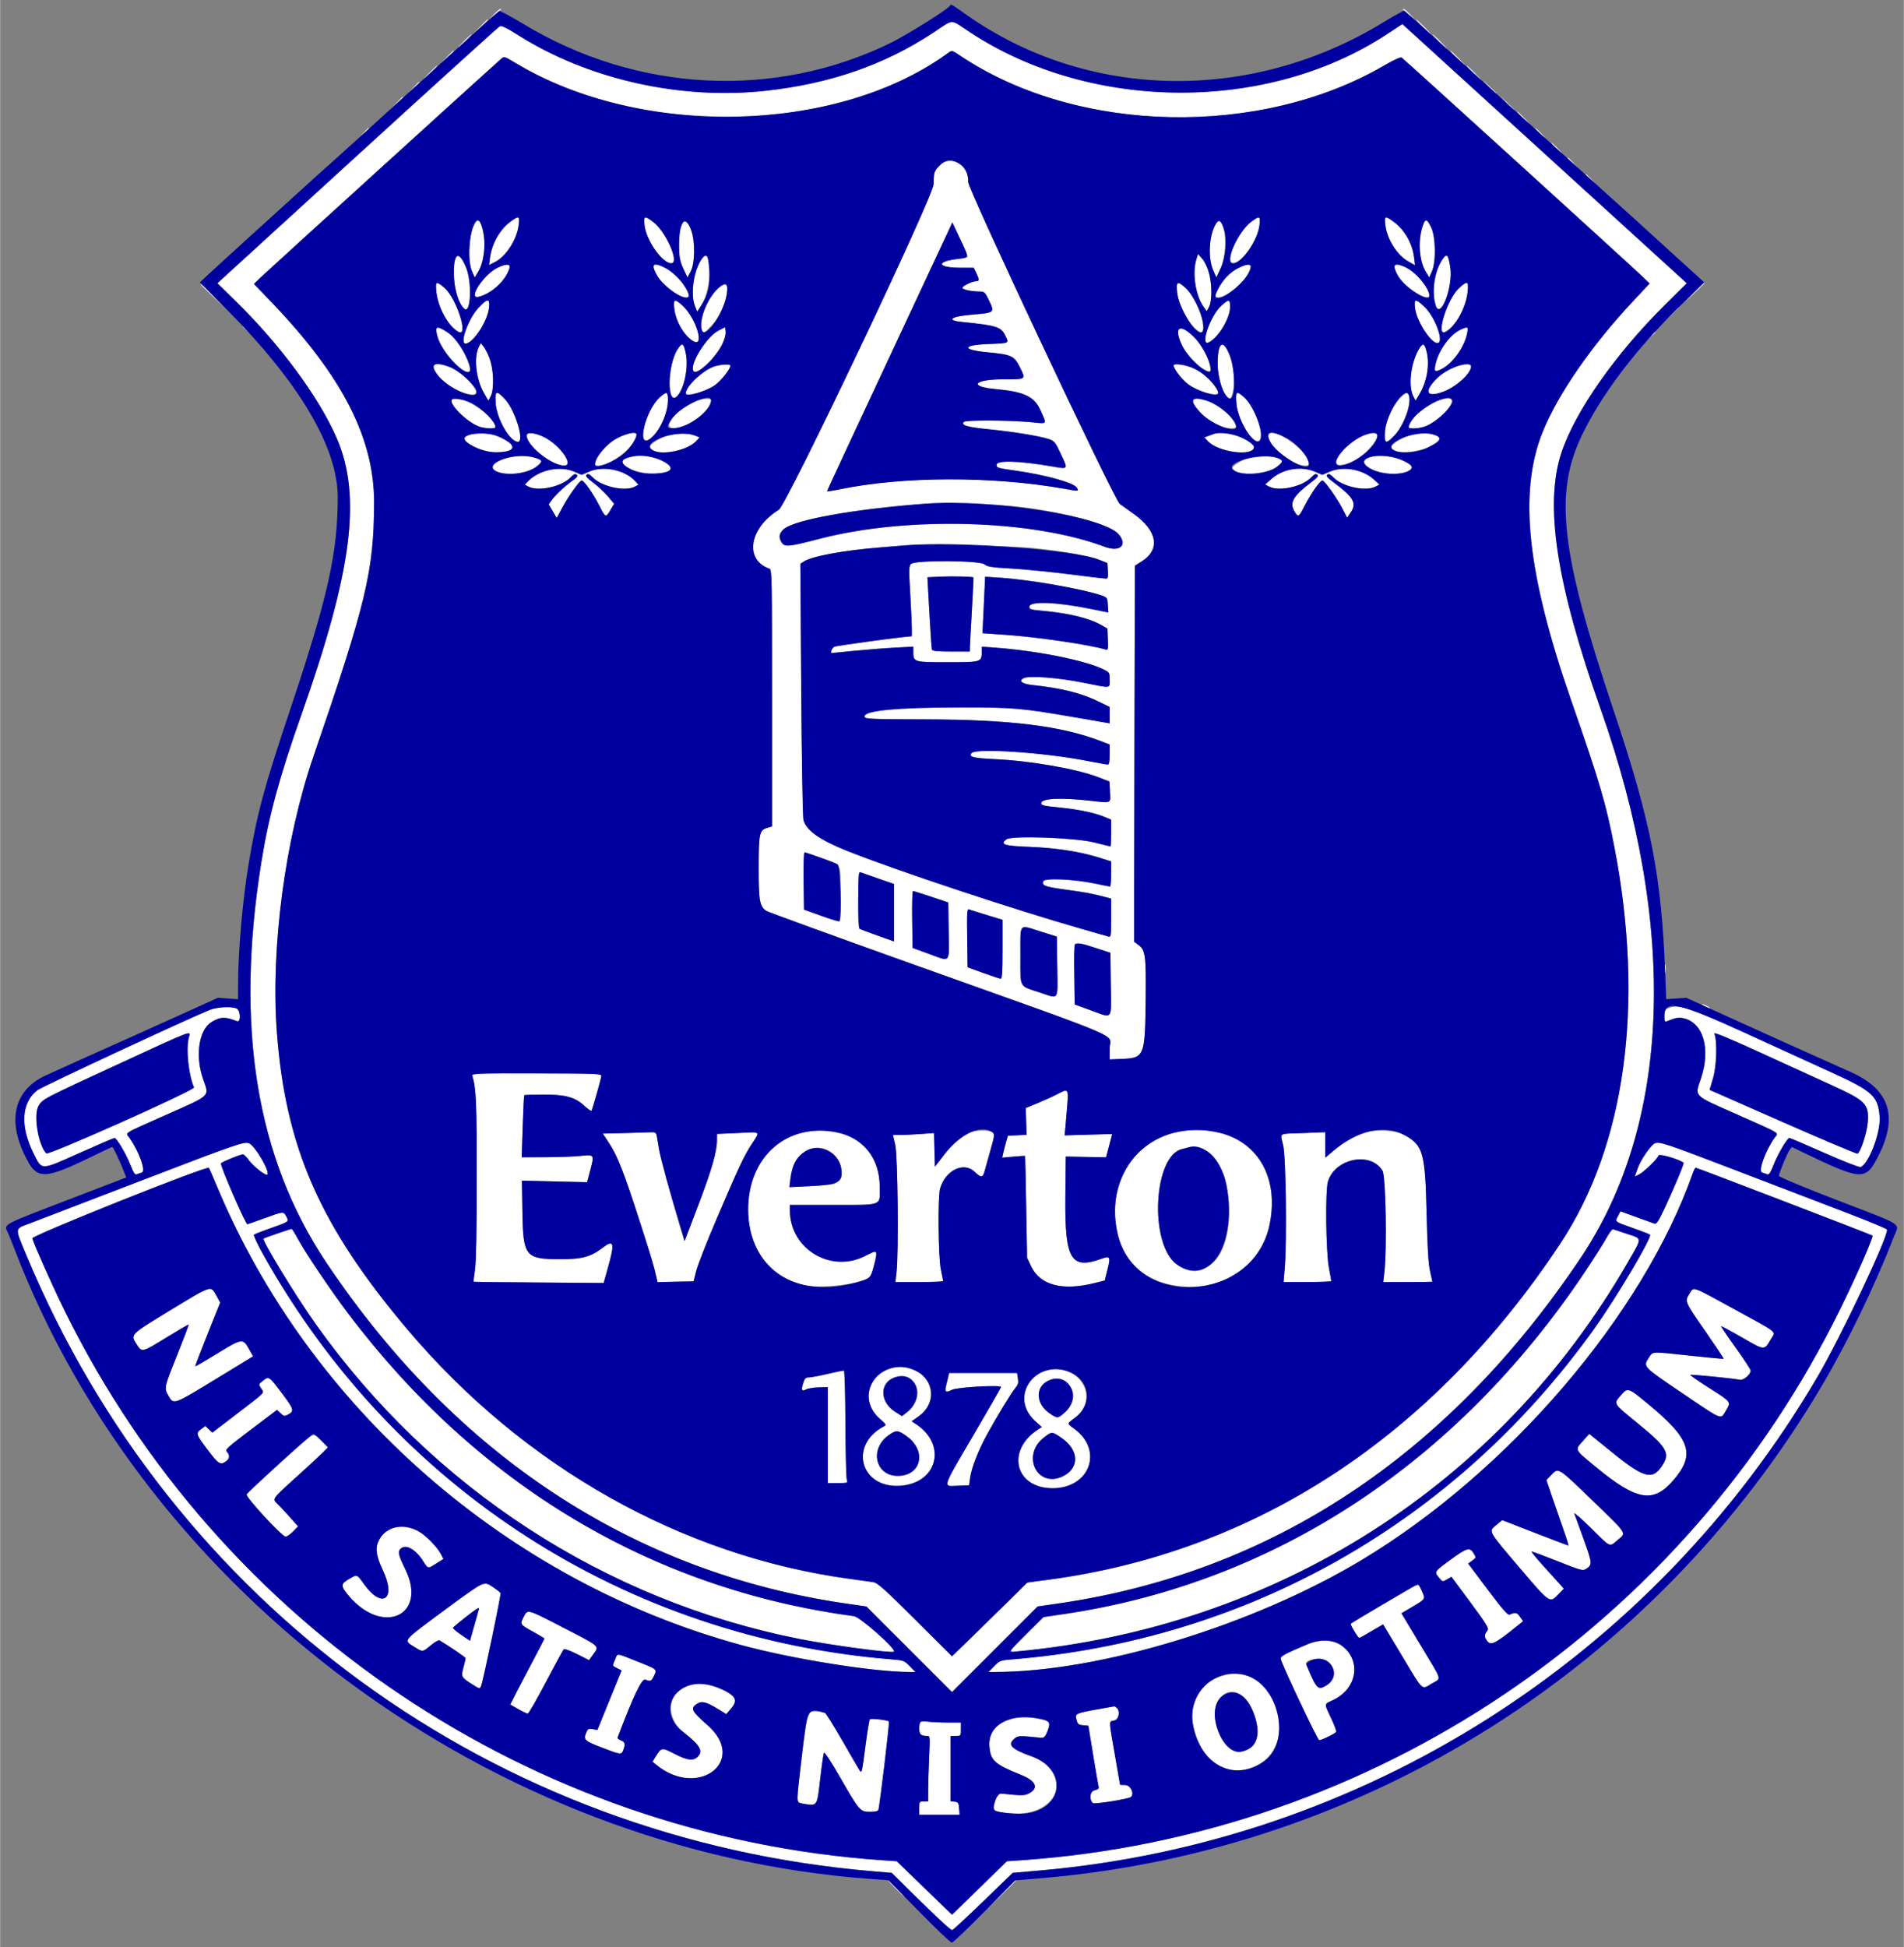
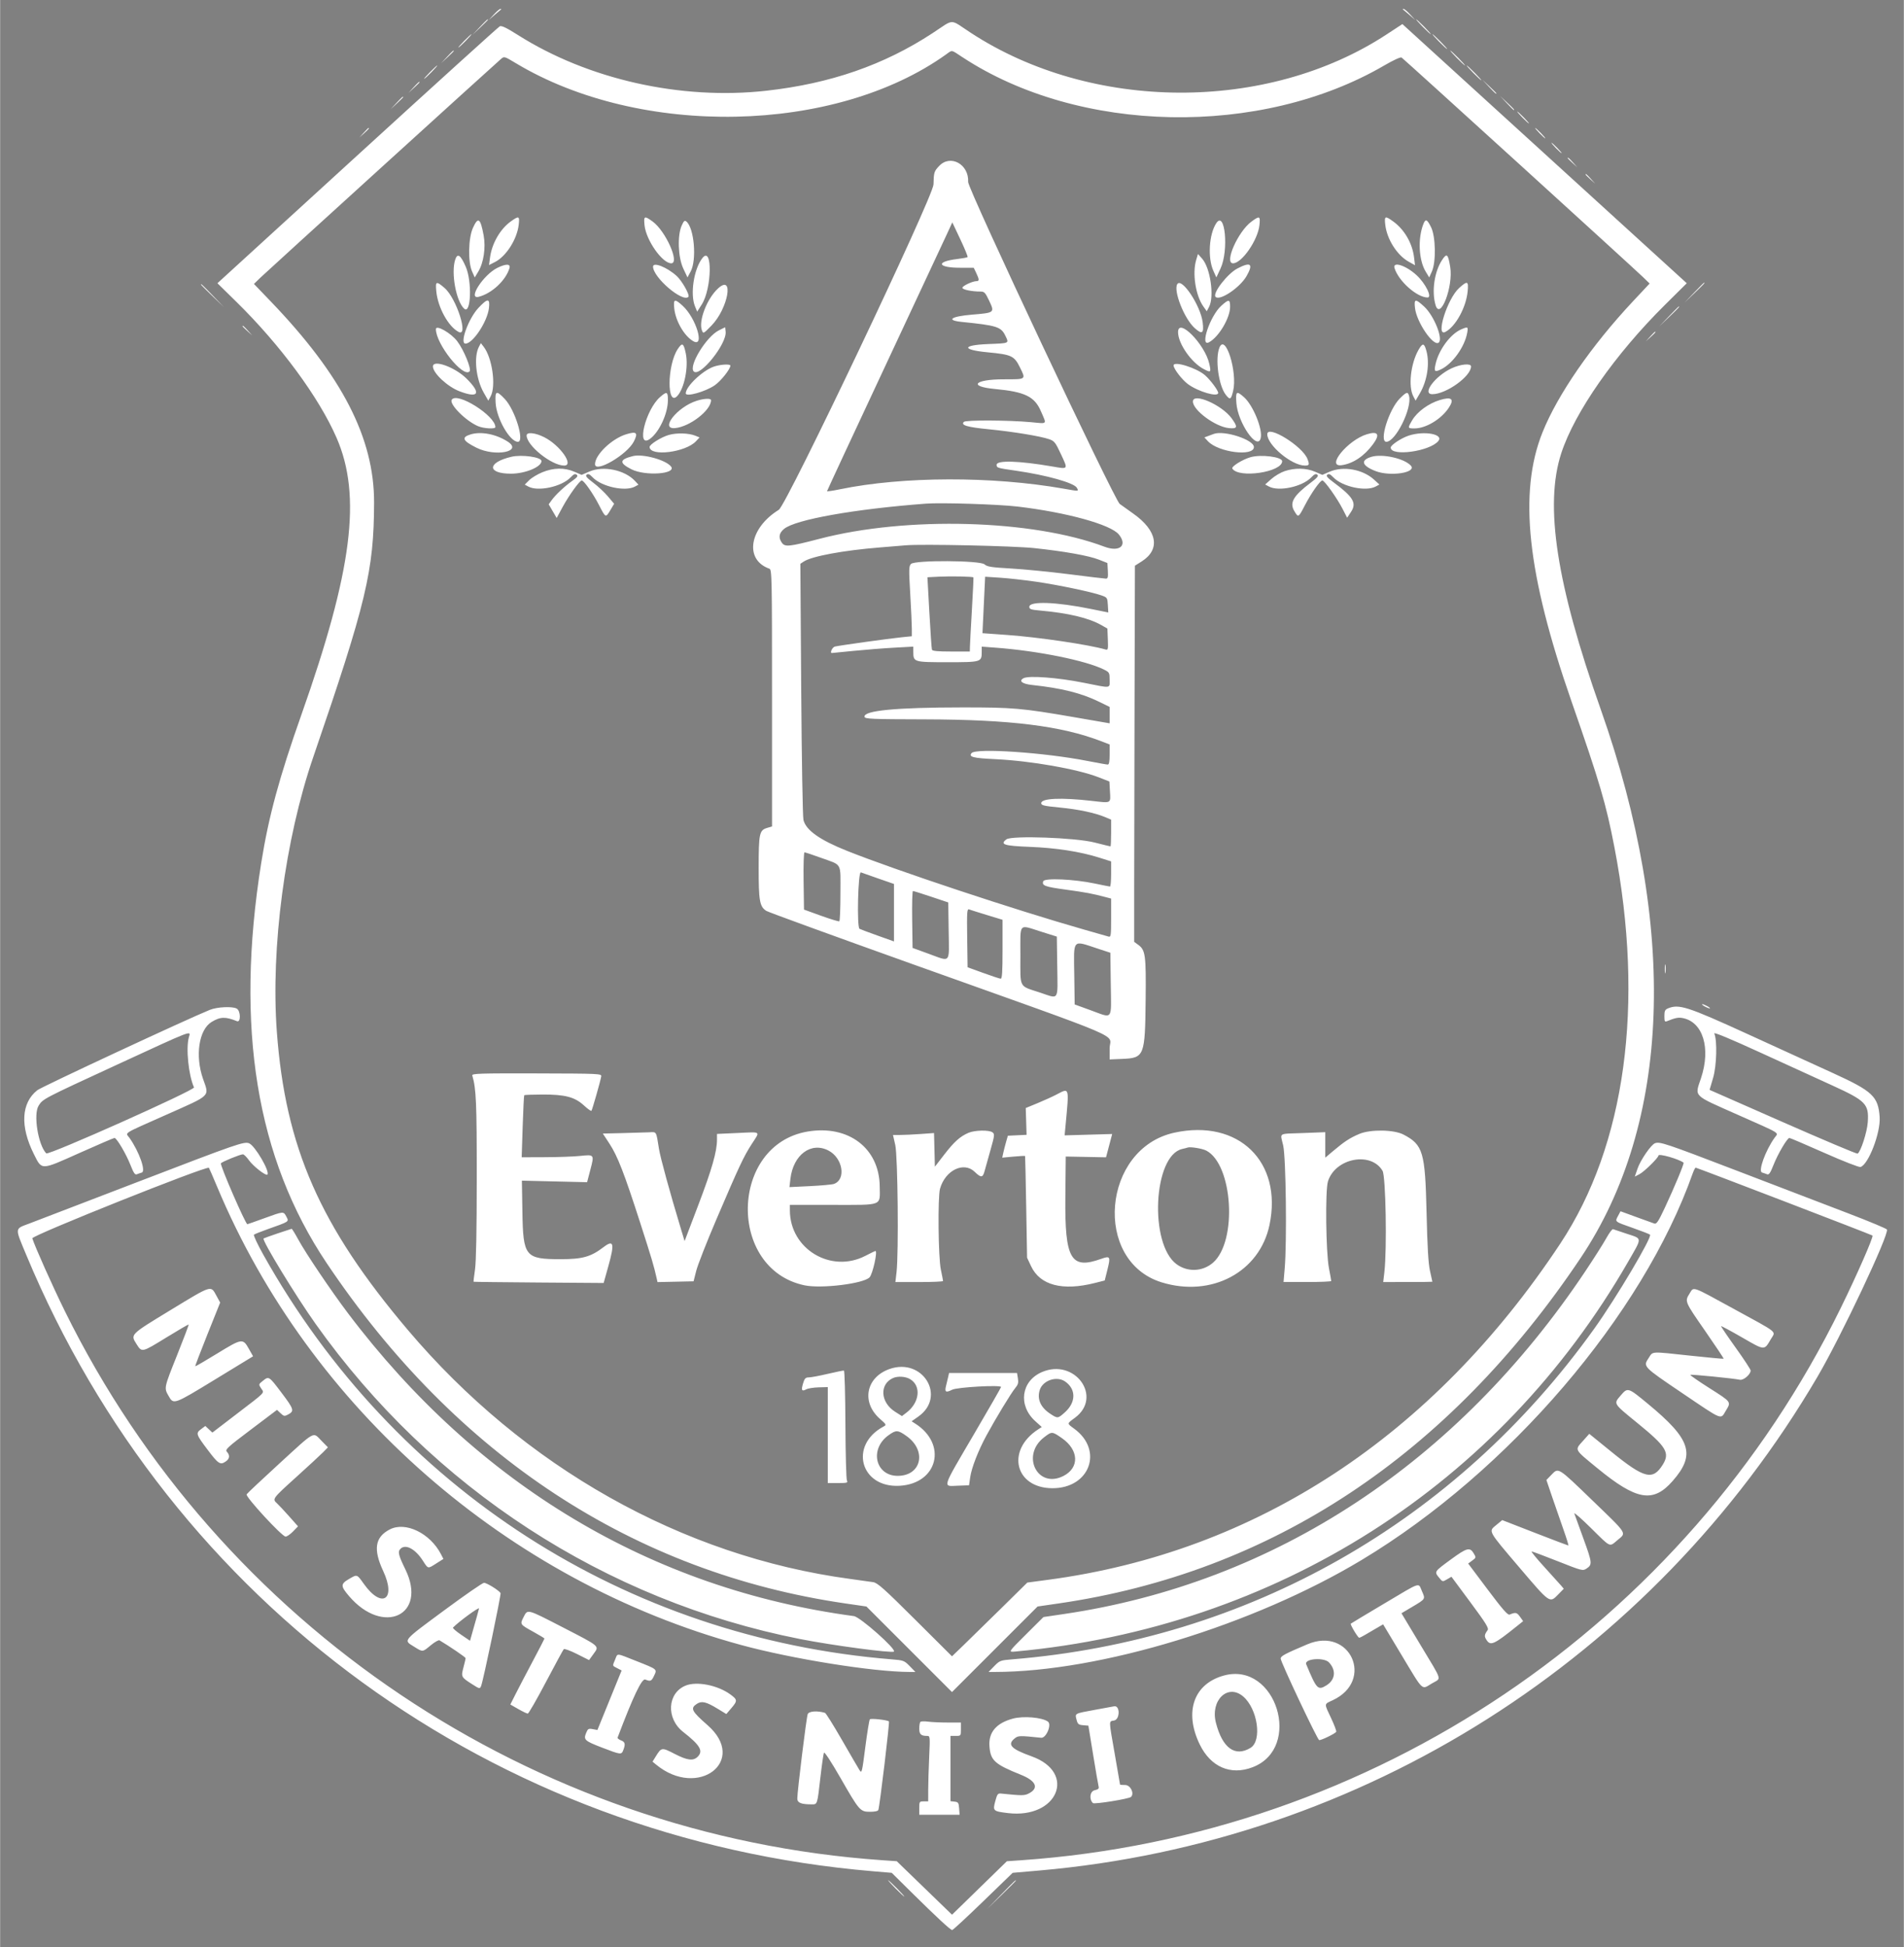
<svg xmlns="http://www.w3.org/2000/svg" width="312.729" viewBox="0 0 400 409.062" height="319.766">
  <rect x="0" y="0" width="400" height="409.062" fill="#808080" stroke="none" />
  <g fill-rule="evenodd">
    <path fill="#fff" d="m103.733 3.047-1.077 1.172 1.247-1.094c.685-.602 1.307-1.129 1.38-1.172.074-.043-.003-.078-.17-.078-.166 0-.788.527-1.38 1.172m190.984-1.094c.073.043.695.57 1.38 1.172l1.247 1.094-1.077-1.172c-.592-.645-1.214-1.172-1.38-1.172-.167 0-.244.035-.17.078m-193.947 3.75-1.551 1.641 1.64-1.551c.903-.853 1.641-1.591 1.641-1.641 0-.233-.29.027-1.73 1.551m198.136-.078c.847.859 1.61 1.563 1.696 1.563.085 0-.537-.704-1.383-1.563-.847-.859-1.61-1.562-1.696-1.562-.085 0 .537.703 1.383 1.562m-102.986 1.336c-10.215 6.698-21.497 10.605-34.943 12.103-17.972 2.001-37.478-2.384-52.241-11.744-2.337-1.482-3.376-1.979-3.754-1.794-.287.14-13.753 12.342-29.925 27.115l-29.403 26.859 3.997 3.922c9.234 9.061 17.338 20.057 21.033 28.539 5.316 12.199 3.322 27.905-7.387 58.195-4.654 13.165-6.883 21.38-8.434 31.094-5.522 34.574-1.035 62.047 13.731 84.076 27.166 40.528 64.593 65.077 109.056 71.531l4.369.634 8.99 8.987 8.991 8.987 8.991-8.987 8.99-8.987 4.369-.634c44.777-6.5 81.954-31.101 109.769-72.638 18.942-28.288 20.426-69.308 4.169-115.26-9.277-26.224-11.833-42.834-8.271-53.744 2.827-8.657 11.305-20.785 21.795-31.177l4.576-4.534-29.877-27.223-29.878-27.223-3.332 2.185c-25.082 16.441-61.964 16.277-87.408-.389-4.507-2.952-3.282-2.969-7.973.107m-98.42 1.633c-.759.773-1.31 1.406-1.224 1.406s.777-.633 1.537-1.406c.759-.774 1.309-1.406 1.223-1.406s-.777.632-1.536 1.406m204.844.156c.846.859 1.609 1.563 1.695 1.563s-.536-.704-1.383-1.563c-.846-.859-1.609-1.562-1.695-1.562s.536.703 1.383 1.562m-208.452 3.203-1.236 1.328 1.328-1.235c.731-.679 1.329-1.277 1.329-1.328 0-.237-.273 0-1.421 1.235m108.269.039c24.54 16.167 62.683 16.917 88.695 1.744 1.896-1.106 3.386-1.788 3.608-1.651.428.263 48.702 44.161 50.782 46.178l1.339 1.299-3.499 3.735c-8.729 9.315-15.835 19.607-19.012 27.534-5.076 12.664-3.233 29.757 6.092 56.513 5.961 17.101 7.254 21.492 9.015 30.625 6.371 33.037 2.339 62.578-11.367 83.281-26.781 40.453-63.867 64.792-107.619 70.63l-4.371.583-5.49 5.412c-3.02 2.976-6.58 6.461-7.912 7.744l-2.422 2.334-7.734-7.703c-6.514-6.486-7.907-7.73-8.828-7.875-.602-.096-2.782-.401-4.844-.679-35.259-4.749-68.535-23.48-92.94-52.315-18.463-21.814-25.717-38.334-27.516-62.662-1.299-17.587 1.729-40.424 7.647-57.656 11.161-32.502 12.74-39.1 12.787-53.438.044-13.559-6.707-26.696-21.776-42.371l-3.467-3.606 1.382-1.344c1.171-1.138 48.579-44.219 50.53-45.919.663-.576.701-.566 3.106.88 26.15 15.716 67.046 14.89 90.403-1.827 1.368-.979.992-1.04 3.411.554m103.933.196c.846.859 1.609 1.562 1.695 1.562s-.536-.703-1.383-1.562c-.846-.86-1.609-1.563-1.695-1.563s.536.703 1.383 1.563m-215.781 2.968c-.76.774-1.31 1.407-1.224 1.407s.777-.633 1.536-1.407c.759-.773 1.31-1.406 1.224-1.406s-.777.633-1.536 1.406m219.218.157c.847.859 1.61 1.562 1.696 1.562.085 0-.537-.703-1.383-1.562-.847-.86-1.61-1.563-1.696-1.563-.085 0 .537.703 1.383 1.563m3.268 2.89c1.295 1.38 1.576 1.628 1.576 1.393 0-.05-.668-.718-1.484-1.484l-1.485-1.393zm-225.941.156-1.077 1.172 1.172-1.077c.645-.592 1.172-1.119 1.172-1.172 0-.238-.264-.013-1.267 1.077m-3.591 3.282-1.236 1.328 1.328-1.236c.731-.679 1.329-1.277 1.329-1.328 0-.236-.273 0-1.421 1.236m233.282 0c.767.816 1.435 1.484 1.485 1.484.234 0-.014-.281-1.393-1.576l-1.485-1.393zm3.295 3.047c.671.687 1.291 1.25 1.377 1.25s-.393-.563-1.065-1.25c-.671-.688-1.291-1.25-1.377-1.25s.393.562 1.065 1.25m-243.457 3.203-.918 1.015 1.015-.918c.947-.855 1.16-1.113.918-1.113-.054 0-.511.457-1.015 1.016m247.051.078c.583.601 1.13 1.094 1.216 1.094s-.321-.493-.904-1.094c-.583-.602-1.13-1.094-1.216-1.094s.32.492.904 1.094m3.437 3.125c.583.601 1.13 1.094 1.216 1.094s-.32-.493-.903-1.094c-.584-.602-1.131-1.094-1.217-1.094s.321.492.904 1.094m2.5 2.129c0 .054.457.511 1.016 1.015l1.015.918-.918-1.015c-.855-.947-1.113-1.16-1.113-.918m-132.072 1.643c-1.062 1.126-1.127 1.338-1.187 3.884-.061 2.598-30.844 67.326-32.507 68.353-6.234 3.85-7.292 10.497-1.968 12.372.515.182.547 1.759.547 27.169v26.977l-1.012.299c-1.649.488-1.791 1.148-1.796 8.356-.005 6.997.204 8.177 1.61 9.083.401.259 14.369 5.344 31.041 11.301 46.063 16.458 41.094 14.334 41.094 17.567v2.337l2.631-.11c4.663-.195 4.811-.568 4.935-12.454.099-9.383-.042-10.413-1.571-11.526l-.839-.611v-10.885c0-5.986.035-23.766.078-39.511l.079-28.626 1.409-.891c4.001-2.529 3.313-6.47-1.756-10.051-1.27-.897-2.549-1.811-2.842-2.031-1.165-.874-31.927-66.2-31.853-67.642.193-3.715-3.723-5.874-6.093-3.36m135.822 1.794c0 .054.457.511 1.016 1.016l1.015.918-.918-1.016c-.855-.947-1.113-1.159-1.113-.918m-225.863 9.885c-2.213 1.603-3.938 4.617-4.329 7.565l-.209 1.573 1.264-.645c2.338-1.193 4.61-4.755 4.969-7.791.225-1.898.054-1.969-1.695-.702m28.139.789c.323 3.125 3.734 7.979 5.608 7.979 1.852 0-1.175-6.798-3.909-8.778-1.743-1.262-1.904-1.187-1.699.799m127.522-.78c-2.838 2.086-5.783 8.759-3.868 8.759 1.848 0 5.224-4.885 5.548-8.026.2-1.931.042-2-1.68-.733m28.12.693c.358 3.031 2.473 6.36 4.903 7.723l1.34.75-.191-1.61c-.353-2.979-2.02-5.873-4.362-7.569-1.743-1.263-1.915-1.191-1.69.706m-191.705.644c-.969 2.149-1.063 7.158-.173 9.14l.562 1.25.742-1.225c1.126-1.856 1.598-5.036 1.128-7.589-.676-3.668-1.164-4.008-2.259-1.576m43.871-.507c-.935 2.094-.767 6.694.331 9.022l.884 1.875.671-1.25c1.309-2.439.739-9.128-.893-10.482-.373-.31-.546-.165-.993.835m112.315-.481c-1.522 2.323-1.821 7.276-.604 9.982l.629 1.396.875-1.869c1.768-3.775.957-12.343-.9-9.509m43.505.206c-1.179 3.064-.952 7.549.502 9.948l.742 1.224.563-1.25c.899-1.997.802-7.335-.17-9.297-.844-1.704-1.173-1.83-1.637-.625m-95.75 6.904c-.089.089-1.074.272-2.187.406-4.586.552-4.147 1.831.629 1.831h2.851l.526 1.104c.648 1.357.661 1.709.065 1.709-.848 0-2.975.999-2.975 1.397 0 .387 1.944.79 3.806.79.806 0 1.011.218 1.826 1.943 1.175 2.484 1.134 2.518-3.534 2.901-4.499.369-5.669 1.189-2.195 1.539 7.299.736 8.212 1.023 9.103 2.856.821 1.69.991 1.606-3.642 1.794-5.503.224-5.531 1.21-.049 1.73 5.007.475 5.581.743 6.772 3.162 1.276 2.596 1.391 2.513-3.452 2.513-6.114 0-7.466 1.501-1.828 2.028 6.325.592 8.357 1.575 9.696 4.692 1.235 2.875 1.478 2.614-2.128 2.281-4.599-.425-13.657-.468-14.059-.066-.708.704.641 1.108 5.206 1.557 5.123.505 10.858 1.447 12.711 2.089 1.09.378 1.319.668 2.47 3.14 1.525 3.277 1.598 3.175-1.839 2.585-6.981-1.199-11.677-1.339-11.677-.35 0 .641.111.675 4.063 1.243 6.447.928 12.247 2.557 12.804 3.598.409.764.52.757-2.804.171-14.992-2.643-33.767-2.592-46.954.128-1.504.31-2.734.49-2.734.399s5.437-11.778 12.082-25.971 12.566-26.86 13.158-28.149l1.077-2.344 1.687 3.566c.928 1.961 1.614 3.638 1.525 3.728m-107.659.535c-.912 2.762.189 8.765 1.889 10.304 1.422 1.287 1.681-5.708.327-8.814-1.092-2.503-1.739-2.938-2.216-1.49m51.941-.335c-1.802 2.29-2.614 7.608-1.552 10.162l.454 1.094.961-1.504c2.145-3.359 2.273-12.468.137-9.752m103.75.394c-.845 2.819-.125 7.484 1.509 9.778l.715 1.005.474-.898c1.149-2.179.282-8.214-1.459-10.163l-.865-.969zm51.674 0c-1.629 2.462-2.232 6.629-1.374 9.495.985 3.287 3.745-3.899 3.076-8.009-.448-2.754-.711-2.984-1.702-1.486m-198.514 1.667c-2.941 1.456-6.309 6.674-3.924 6.08 2.745-.685 5.713-3.447 6.475-6.026.275-.931-.735-.953-2.551-.054m32.719-.258c.018 2.282 6.202 7.571 7.425 6.349.359-.36-1.336-3.373-2.476-4.403-2.034-1.838-4.956-2.987-4.949-1.946m122.781.386c-2.119 1.104-5.3 5.248-4.581 5.967.89.89 5.109-1.939 6.495-4.355 1.488-2.596.91-3.083-1.914-1.612m33.016-.074c.838 2.717 4.699 6.151 6.935 6.169 1.037.008-.412-2.942-2.3-4.683-2.24-2.064-5.096-2.98-4.635-1.486m-201.343 4.844c.319 3.394 2.502 7.39 4.675 8.552 2.211 1.183-.429-7.083-2.951-9.242-1.746-1.495-1.922-1.425-1.724.69m59.185-.557c-2.326 2.143-4.121 6.829-3.369 8.791.283.738.316.722 1.998-.998 3.525-3.603 4.821-10.974 1.371-7.793m96.511-.922c-.854 1.383 1.46 7.245 3.637 9.212 1.596 1.442 1.994 1.162 1.699-1.195-.439-3.518-4.42-9.499-5.336-8.017m59.226.809c-2.501 2.26-5.04 10.376-2.885 9.222 2.173-1.162 4.356-5.158 4.675-8.552.202-2.152-.046-2.245-1.79-.67m49.362.982-2.022 2.11 2.11-2.022c1.959-1.879 2.252-2.197 2.022-2.197-.048 0-.997.949-2.11 2.109m-313.74-1.711c0 .048 1.089 1.138 2.421 2.422l2.422 2.336-2.336-2.422c-2.169-2.249-2.507-2.564-2.507-2.336m58.301 4.925c-2.088 2.233-3.991 7.49-2.71 7.49 1.545 0 4.592-4.602 4.928-7.441.253-2.133-.258-2.144-2.218-.049m41.159.106c.271 2.622 2.075 5.747 3.958 6.856 2.541 1.496.64-4.867-2.228-7.458-1.668-1.507-1.938-1.413-1.73.602m114.927-.559c-2.358 2.13-4.571 8.732-2.568 7.66 2.046-1.095 4.43-5.105 4.43-7.452.001-1.618-.268-1.648-1.862-.208m40.718.502c.346 2.929 3.775 7.976 4.932 7.261 1.071-.662-.908-5.666-3.006-7.6-1.87-1.723-2.165-1.671-1.926.339m53.323 1.737-2.022 2.11 2.109-2.022c1.959-1.879 2.252-2.197 2.022-2.197-.048 0-.997.949-2.109 2.109m-299.678 2.051c0 .054.457.511 1.015 1.016l1.016.918-.918-1.016c-.856-.947-1.113-1.159-1.113-.918m40.625.606c0 3.112 5.693 10.269 7.072 8.89.464-.464-1.186-4.502-2.596-6.355-1.314-1.725-4.476-3.517-4.476-2.535m59.446.268c-2.622 1.302-6.402 7.489-5.269 8.623 1.287 1.286 6.968-5.785 6.702-8.341l-.098-.945zm96.494.373c.007 2.4 2.811 6.419 5.418 7.766 1.487.768 1.555.702 1.145-1.127-.924-4.122-6.573-9.836-6.563-6.639m59.455-.568c-2.244.975-4.69 4.301-5.348 7.272-.353 1.593-.186 1.75 1.165 1.096 2.415-1.17 4.954-4.718 5.481-7.66.232-1.298.156-1.34-1.298-.708m39.741 1.489-.918 1.016 1.016-.918c.947-.856 1.159-1.113.918-1.113-.054 0-.511.457-1.016 1.015m-246.082 2.125c-1.136 2.123-.655 6.768 1.001 9.668l.96 1.682.49-.917c1.17-2.193.339-8.081-1.471-10.421l-.583-.755zm41.752.52c-2.242 3.404-2.294 12.283-.057 9.812 1.467-1.621 2.347-6.067 1.76-8.894-.463-2.231-.74-2.38-1.703-.918m113.836-.342c-.959 2.313-.195 7.997 1.337 9.945.885 1.125 1.094 1.015 1.531-.806.954-3.978-1.614-12.163-2.868-9.139m41.816.502c-1.64 2.867-2.179 7.688-1.089 9.746l.482.91.883-1.506c1.565-2.671 2.121-6.295 1.377-8.975-.46-1.656-.786-1.69-1.653-.175m-207.083 3.476c0 1.401 3.07 4.262 5.609 5.227 4.014 1.524 4.6.437 1.446-2.683-2.433-2.405-7.055-4.072-7.055-2.544m58.956.062c-2.396.879-5.831 4.172-5.831 5.59 0 .809 4.108-.333 6.082-1.691 1.286-.885 3.293-3.402 3.293-4.131 0-.397-2.225-.251-3.544.232m96.669-.277c0 .712 1.785 3.028 3.042 3.947 2.165 1.582 6.333 2.785 6.333 1.828 0-.523-1.632-2.713-2.762-3.707-1.754-1.543-6.613-3.062-6.613-2.068m58.437.596c-3.477 1.612-6.34 5.448-4.066 5.448 2.899 0 8.129-3.75 8.129-5.829 0-.697-2.177-.493-4.063.381m-200.888 7.265c.186 3.285 2.989 8.183 4.684 8.183 1.469 0-.596-6.722-2.765-9.003-1.779-1.87-2.064-1.748-1.919.82m34.542-1.204c-3.045 2.674-5.046 10.865-2.15 8.803 1.972-1.404 3.809-5.346 3.809-8.177 0-1.803-.223-1.886-1.659-.626m121.105 1.249c.296 4.136 4.422 10.107 5.105 7.387.471-1.877-1.601-6.952-3.53-8.646-1.566-1.375-1.753-1.226-1.575 1.259m34.349-.97c-2.305 2.304-4.426 9.108-2.84 9.108 1.947 0 5.444-7.071 4.771-9.646-.243-.929-.55-.844-1.931.538m-199.215.279c-.573.927 2.98 4.483 5.554 5.558 1.185.495 3.616.625 3.616.193 0-2.418-8.094-7.493-9.17-5.751m51.481.209c-4.09 1.28-7.865 6.06-4.533 5.74 3.095-.298 7.534-3.747 7.534-5.855 0-.436-1.414-.382-3.001.115m104.251.157c0 1.827 4.717 5.312 7.559 5.585 1.825.175 1.929-.191.584-2.048-2.056-2.838-8.143-5.482-8.143-3.537m51.873-.308c-2.373.722-4.756 2.464-5.795 4.237-.994 1.696-.986 1.721.495 1.721 2.382 0 5.601-1.937 7.18-4.322 1.236-1.866.625-2.398-1.88-1.636m-203.654 7.222c-1.99.614-1.669 1.338 1.237 2.789 3.968 1.984 9.847.83 6.56-1.287-2.444-1.574-5.597-2.181-7.797-1.502m11.781.212c0 2.12 5.237 6.324 7.891 6.333 2.14.008-.836-4.248-4.154-5.941-1.893-.965-3.737-1.159-3.737-.392m20.938-.246c-3.036.926-6.563 4.307-6.563 6.29 0 1.935 6.743-1.998 8.148-4.752.95-1.862.597-2.205-1.585-1.538m8.96.139c-1.584.443-4.081 2.003-4.059 2.537.083 2.063 7.565 1.135 9.753-1.21l.749-.802-.905-.364c-1.387-.557-3.865-.629-5.538-.161m114.477-.206c-.258.097-.806.301-1.217.454l-.749.277.749.802c2.19 2.347 9.655 3.286 9.655 1.215 0-1.533-6.255-3.569-8.438-2.748m11.25.06c0 2.299 5.124 6.577 7.891 6.586.938.004 1.012-.179.555-1.38-1.027-2.701-8.446-7.274-8.446-5.206m20.935.006c-4.031 1.227-8.708 6.954-5.305 6.498 2.372-.319 4.757-1.914 6.598-4.415 1.515-2.058 1.057-2.797-1.293-2.083m8.823.274c-1.567.502-3.82 1.99-3.82 2.523 0 1.935 8.185.817 9.996-1.365 1.194-1.439-2.9-2.207-6.176-1.158m-188.591 4.462c-5.096 1.201-5.145 3.55-.073 3.549 2.985 0 6.406-1.418 6.406-2.655 0-.829-4.133-1.412-6.333-.894m25.552-.148c-2.869.715-2.954 1.427-.332 2.768 2.915 1.491 9.64.998 8.306-.609-1.15-1.386-5.908-2.674-7.974-2.159m129.782.227c-1.715.483-4.104 1.974-3.842 2.397 1.304 2.111 10.466.759 10.466-1.544 0-.911-4.406-1.478-6.624-.853m25.374-.069c-2.367.717-2.017 1.873.906 3.002 3.091 1.192 8.711.311 7.381-1.158-1.366-1.51-5.991-2.539-8.287-1.844m-174.203 3.242c-1.023.42-2.272 1.176-2.775 1.679l-.914.914.743.405c2.045 1.112 7.006.041 8.884-1.919.663-.693.97-.828 1.284-.567.326.271.135.54-.912 1.283-1.635 1.16-3.517 2.923-4.347 4.073l-.624.865.84 1.435.841 1.435 1.244-2.301c1.314-2.43 3.587-5.581 4.025-5.581.454 0 2.386 2.756 3.625 5.169 1.397 2.722 1.396 2.721 2.404 1.03l.775-1.3-1.299-1.54c-.714-.847-2.106-2.147-3.092-2.888-1.394-1.049-1.702-1.423-1.386-1.685.305-.254.622-.112 1.277.572 1.873 1.955 6.838 3.032 8.874 1.924l.732-.398-.732-.786c-2.164-2.32-6.627-3.239-9.573-1.972l-1.628.7-1.543-.663c-2.078-.894-4.362-.855-6.723.116m155.983-.24c-.826.275-2.087 1.019-2.801 1.653l-1.299 1.152.77.418c2.071 1.127 7.019.069 8.91-1.904.655-.684.972-.826 1.277-.572.316.262.001.642-1.417 1.708-3.591 2.699-4.453 4.176-3.439 5.894.867 1.469.879 1.463 2.238-1.155 1.334-2.57 3.207-5.233 3.679-5.233.446 0 3.083 3.703 4.238 5.951l.967 1.883.83-1.255c1.211-1.83.449-3.123-3.615-6.131-1.394-1.031-1.699-1.398-1.381-1.661.307-.255.621-.115 1.278.571 1.887 1.969 6.839 3.031 8.903 1.909l.761-.414-1.103-1.011c-2.387-2.188-6.462-2.92-9.346-1.679l-1.542.663-1.543-.663c-1.843-.793-4.221-.839-6.365-.124m-56.155 7.441c10.312 1.211 19.632 3.781 21.321 5.88 1.865 2.317.143 3.755-3.054 2.551-15.138-5.703-41.504-6.433-59.829-1.658-6.419 1.673-7.279 1.763-7.932.83-.759-1.084-.617-1.997.452-2.897 2.335-1.965 14.784-4.184 29.823-5.316 3.246-.244 15.166.134 19.219.61m3.518 8.729c6.362.675 11.486 1.589 13.604 2.428l1.784.707.095 1.64c.076 1.321-.001 1.641-.395 1.641-.27 0-3.758-.417-7.751-.925-3.994-.509-9.477-1.05-12.185-1.204-4.15-.234-5.027-.371-5.58-.872-.926-.838-14.619-.917-15.447-.089-.453.453-.47 1.091-.168 6.227.186 3.148.338 6.452.338 7.343v1.621l-2.11.212c-2.629.265-13.111 1.723-14.062 1.957-.537.131-1.103 1.358-.625 1.354.043-.001 2.117-.204 4.609-.453s6.324-.551 8.516-.67l3.984-.218v1.08c0 2.171.069 2.192 7.188 2.192 7.118 0 7.187-.021 7.187-2.191v-1.079l2.891.215c8.89.66 19.02 2.708 22.812 4.611 1.119.562 1.172.66 1.172 2.145 0 1.856.465 1.803-5.469.614-5.397-1.082-11.512-1.546-12.613-.956-1.087.582-.316 1.2 1.776 1.424 6.2.665 10.341 1.699 14.04 3.505l2.266 1.106v1.722 1.723l-1.016-.175c-.558-.096-3.493-.603-6.522-1.127-10.895-1.882-12.781-2.046-23.399-2.04-14 .008-20.811.662-20.558 1.976.088.452 1.384.506 12.749.533 17.868.043 28.62 1.378 36.949 4.587l1.797.692v2.111c0 1.481-.117 2.111-.391 2.11-.214-.001-2.15-.346-4.3-.767-9.021-1.767-23.406-2.739-24.315-1.644-.668.805.311 1.057 4.944 1.274 7.483.351 17.281 2.069 21.772 3.819l2.242.873.115 2.051c.148 2.621.374 2.502-3.817 2.023-6.463-.737-10.625-.549-10.625.482 0 .459.57.592 3.919.917 3.946.383 7.432 1.126 9.597 2.046l1.172.498v2.808c0 1.545-.062 2.809-.137 2.809s-1.587-.369-3.359-.819c-4.029-1.023-17.392-1.499-18.508-.659-1.419 1.067-.489 1.368 4.865 1.574 5.545.214 10.637 1.002 14.629 2.263l2.51.793v2.642c0 1.454-.106 2.641-.235 2.639s-1.57-.287-3.203-.633c-4.348-.92-10.541-1.197-10.814-.483-.354.92.309 1.166 4.768 1.772 4.089.556 5.552.831 8.312 1.562l1.172.31v4.072c0 3.73-.046 4.058-.547 3.911-.301-.089-2.586-.742-5.078-1.451-14.509-4.131-39.62-12.468-49.844-16.548-5.768-2.301-8.635-4.331-9.177-6.497-.162-.647-.372-12.891-.472-27.493l-.179-26.327.72-.471c1.705-1.118 8.297-2.339 15.983-2.96 2.234-.181 4.695-.383 5.469-.449 3.41-.293 22.604.125 26.955.586m-12.763 6.159c.039.055-.106 3.124-.321 6.819s-.401 7.176-.413 7.734l-.021 1.016h-3.916c-2.856 0-3.951-.106-4.045-.391-.072-.214-.314-3.725-.539-7.801l-.409-7.41 2.502-.124c2.533-.125 7.034-.026 7.162.157m13.151.902c4.663.676 11.687 2.146 13.75 2.878 1.212.429 1.253.49 1.343 2.015l.093 1.572-3.64-.74c-7.347-1.493-12.952-1.688-12.952-.451 0 .492.341.61 2.266.783 5.959.534 10.22 1.549 12.89 3.071l1.25.713.093 2.282c.083 2.071.04 2.268-.469 2.121-3.559-1.026-14.057-2.579-20.657-3.055l-5.217-.376.28-5.929.28-5.93 3.158.206c1.736.113 5.126.491 7.532.84m-45.318 57.954c4.712 1.706 4.225.842 4.225 7.487 0 3.163-.106 5.816-.235 5.894s-1.851-.443-3.828-1.157l-3.594-1.299-.085-6.012c-.048-3.429.037-6.012.197-6.012.156 0 1.649.494 3.32 1.099m12.271 4.43 3.204 1.109v6.037 6.037l-3.489-1.244c-1.919-.685-3.607-1.318-3.75-1.406-.592-.366-.31-12.086.285-11.854.301.116 1.989.711 3.75 1.321m11.026 3.795 3.584 1.199.085 5.988c.099 7.013.544 6.521-4.304 4.76l-3.281-1.192-.085-5.977c-.047-3.288.028-5.977.167-5.977.138 0 1.864.539 3.834 1.199m11.715 3.846 3.275.998v6.197c0 4.759-.091 6.193-.391 6.179-.214-.011-1.867-.555-3.671-1.211l-3.282-1.192-.085-6.169c-.075-5.451-.028-6.148.397-5.985.265.102 1.956.634 3.757 1.183m11.4 3.497 3.281 1.031.085 6.063c.107 7.629.469 7.054-3.584 5.71-4.559-1.512-4.157-.759-4.157-7.791 0-7.07-.468-6.534 4.375-5.013m11.946 3.58 2.585.846.085 6.641c.098 7.763.562 7.179-4.303 5.412l-3.282-1.192-.085-6.046c-.112-7.932-.52-7.469 5-5.661m119.081 4.284c.002.859.063 1.174.135.699s.07-1.179-.005-1.563c-.074-.384-.132.004-.13.864m8.348 7.812c.43.246.922.447 1.094.447s-.039-.201-.469-.447c-.43-.245-.922-.446-1.094-.446s.039.201.469.446m-314.062.75c-4.6 1.847-35.344 16.162-36.25 16.879-3.381 2.673-3.645 7.587-.72 13.421 1.721 3.435 1.359 3.444 9.582-.235 3.883-1.737 7.193-3.158 7.356-3.158.465 0 2.442 3.351 3.365 5.702.651 1.661.947 2.09 1.33 1.931.271-.112.739-.275 1.04-.362.917-.264-.573-4.455-2.594-7.294-.847-1.189-1.758-.621 7.851-4.897 9.444-4.202 8.934-3.699 7.61-7.496-1.697-4.871-.877-10.318 1.799-11.95 1.826-1.114 2.909-1.147 5.334-.164.842.341.787-2.195-.058-2.647-.942-.504-4.092-.353-5.645.27m306.328-.288c-.568.242-.703.548-.703 1.593 0 1.108.078 1.262.546 1.072 1.724-.699 2.382-.831 3.289-.659 4.27.807 5.957 6.323 3.862 12.626-1.324 3.983-1.869 3.435 7.581 7.632 9.575 4.254 8.71 3.717 7.877 4.888-1.938 2.721-3.5 7.06-2.632 7.308.314.09.792.256 1.063.368.383.159.679-.27 1.33-1.931.911-2.321 2.898-5.702 3.352-5.702.155 0 3.463 1.411 7.35 3.136 3.947 1.751 7.302 3.062 7.597 2.968 1.673-.531 4.239-7.224 4.017-10.479-.295-4.328-1.469-5.442-9.688-9.197-3.307-1.512-11.427-5.222-18.044-8.247-12.736-5.821-14.456-6.371-16.797-5.376m34.453 16.108c7.197 3.279 7.843 3.942 7.579 7.784-.143 2.085-1.472 6.189-2.136 6.6-.149.091-7.207-2.886-15.686-6.616l-15.416-6.782.743-2.528c.748-2.547.89-7.843.248-9.312-.154-.352 3.208 1.041 9.874 4.093 5.558 2.544 12.216 5.587 14.794 6.761m-345.178-10.087c-.658 2.294-.083 7.962 1.071 10.554.251.562-30.595 14.334-31.045 13.861-1.717-1.806-2.741-8.213-1.601-10.021.904-1.435.795-1.378 16.659-8.696 16.035-7.398 15.325-7.127 14.916-5.698m59.543 8.049c.82 2.773.947 5.686.94 21.562-.004 11.01-.13 17.571-.369 19.214-.199 1.372-.335 2.523-.301 2.557s6.198.106 13.697.161l13.635.099.969-3.465c1.364-4.874 1.163-5.71-.981-4.075-2.683 2.047-4.421 2.538-8.986 2.539-7.498.002-7.922-.52-8.075-9.967l-.106-6.53 6.85.163 6.851.163.697-2.659c.831-3.17.825-3.179-2.155-2.862-1.289.136-4.581.257-7.315.268l-4.972.019.209-6.461c.114-3.553.264-6.516.332-6.585.068-.068 1.804-.129 3.858-.137 4.735-.016 6.762.521 8.7 2.307.763.704 1.463 1.205 1.554 1.114.167-.167 1.869-6.139 2.062-7.234.1-.569-.354-.59-13.564-.625-12.014-.031-13.651.021-13.53.434m122.822 3.972c-.859.451-2.681 1.28-4.048 1.843l-2.485 1.023.089 2.815.089 2.815-1.966.094-1.966.094-.363 1.256c-.199.692-.466 1.729-.593 2.306l-.23 1.049 2.377-.223c1.308-.123 2.4-.176 2.428-.118.027.058.133 4.886.234 10.73l.184 10.625.832 1.775c1.887 4.024 6.592 5.264 13.419 3.537l2.064-.522.575-2.308c.683-2.743.577-2.918-1.35-2.227-6.348 2.275-7.624.075-7.498-12.931l.083-8.574 4.233.081 4.232.081.645-2.449.645-2.448-4.997.144-4.996.144.188-1.995c.778-8.251.843-8.015-1.825-6.617m-52.343 7.806c-16.406 2.746-16.928 28.924-.646 32.313 3.545.738 12.412-.359 13.647-1.688.659-.709 1.728-5.528 1.227-5.528-.081 0-1.03.457-2.11 1.015-7.235 3.744-15.839-1.425-15.865-9.531l-.003-1.172h9.024c10.679 0 9.894.309 9.855-3.878-.074-8.02-6.563-12.965-15.129-11.531m33.763.277c-1.766.766-2.99 1.866-5.073 4.561l-1.972 2.55-.089-3.536-.088-3.535-2.85.202c-1.568.111-3.508.203-4.311.203h-1.462l.479 2.109c.529 2.336.733 22.664.267 26.702l-.241 2.093 5.007-.003c2.754-.001 5.007-.1 5.007-.218s-.208-1.199-.463-2.402c-.541-2.554-.668-15.269-.169-17.006 1.111-3.876 4.987-5.754 7.282-3.529 1.335 1.293 1.693 1.264 2.08-.168.174-.645.735-2.649 1.247-4.453.853-3.011.888-3.314.417-3.672-.7-.533-3.746-.472-5.068.102m43.268-.034c-15.152 3.31-17.162 26.961-2.672 31.437 10.475 3.235 20.59-2.142 22.67-12.052 2.791-13.29-6.532-22.326-19.998-19.385m38.872.259c-1.964.828-3.122 1.584-5.513 3.6l-1.64 1.383v-2.674-2.674l-4.61.179c-5.485.212-4.86-.173-4.234 2.614.58 2.576.796 20.193.318 25.816l-.244 2.868h5.01c2.755 0 5.009-.095 5.009-.212 0-.116-.217-1.337-.482-2.712-.64-3.317-.793-16.276-.215-18.179 1.493-4.914 9.04-6.398 11.479-2.257.676 1.147.95 16.365.384 21.276l-.241 2.089 5.163-.003c2.839-.002 5.163-.029 5.163-.059s-.222-1.039-.493-2.242c-.357-1.587-.557-4.972-.729-12.343-.297-12.704-.738-14.187-4.856-16.337-2.008-1.048-6.928-1.119-9.269-.133m-154.852-.172-4.104.097 1.373 2.09c1.724 2.625 3.113 6.193 6.478 16.642 2.432 7.555 2.868 9.023 3.454 11.628l.191.847 3.787-.083 3.787-.084.564-2.222c.311-1.223 2.21-6.066 4.22-10.764 4.846-11.323 5.743-13.233 7.464-15.893 1.772-2.739 2.082-2.508-3.046-2.276l-4.282.193v1.215c0 2.475-1.063 6.196-3.897 13.648l-2.908 7.646-.796-2.631c-2.313-7.643-4.279-14.817-4.586-16.727-.616-3.839-.452-3.568-2.116-3.491-.813.037-3.325.112-5.583.165m-101.208 10.023c-11.515 4.426-22.044 8.464-23.396 8.974-3.119 1.175-3.077.75-.652 6.575 30.589 73.486 98.341 122.791 177.955 129.502l3.906.33 4.062 4.016c5.316 5.256 8.28 8.003 8.636 8.003.159 0 3.083-2.705 6.498-6.01l6.21-6.01 5.578-.486c67.981-5.925 128.782-44.496 163.536-103.744 4.944-8.429 15.032-29.803 14.59-30.913-.074-.186-3.701-1.702-8.06-3.369s-14.915-5.71-23.457-8.984c-15.064-5.774-16.22-6.16-17.238-5.77-.826.317-3.032 3.528-3.642 5.301l-.585 1.702.97-.502c1.004-.519 3.996-3.454 3.996-3.92 0-.493 4.334.738 5.281 1.5.169.136-1.9 5.112-3.922 9.431-1.361 2.906-1.756 3.507-2.212 3.357-.304-.101-2.03-.723-3.835-1.384l-3.281-1.2-.517.969c-.677 1.267-.797 1.168 3.086 2.532 1.852.651 3.485 1.288 3.629 1.415.519.46-7.07 13.255-11.707 19.737-29.098 40.667-72.763 65.465-122.347 69.482-2.435.197-2.595.258-3.736 1.426l-1.191 1.221h1.255c22.133 0 54.379-9.836 77.153-23.533 30.877-18.571 59.054-51.478 69.555-81.233.228-.644.51-1.171.628-1.171.256 0 36.948 14.085 37.134 14.255.261.238-3.262 8.275-6.696 15.276-32.701 66.665-98.251 110.826-172.12 115.957l-3.062.213-5.763 5.617-5.763 5.618-5.806-5.62-5.805-5.62-3.026-.21c-73.53-5.103-139.153-49.167-171.759-115.33-2.586-5.248-6.304-13.563-6.847-15.313-.181-.584 36.668-15.301 37.103-14.818.065.072.845 1.869 1.735 3.994 19.495 46.566 61.003 82.862 110.068 96.248 10.739 2.93 27.799 5.661 35.409 5.669l1.235.001-1.191-1.221c-1.141-1.168-1.301-1.229-3.736-1.426-55.904-4.529-104.566-35.843-132.077-84.992-1.23-2.198-2.12-4.098-1.977-4.222.144-.124 1.386-.624 2.761-1.112 4.773-1.692 4.613-1.587 4.059-2.658-.605-1.17-.562-1.173-4.668.322-1.881.686-3.472 1.247-3.536 1.247-.393 0-5.788-12.416-5.557-12.79.196-.317 4.07-1.901 4.627-1.891.213.003.782.565 1.265 1.248.884 1.249 3.552 3.326 3.867 3.011.604-.604-2.615-6.109-3.85-6.583-1.051-.403-2.59.13-22.77 7.886m223.902-6.348c5.591 2.923 6.572 19.018 1.433 23.53-2.164 1.9-5.316 2.049-7.646.362-5.828-4.222-4.932-22.895 1.163-24.234.46-.101.976-.236 1.148-.3.545-.203 3.086.215 3.902.642m-79.392-.013c3.009 1.556 3.764 6.055 1.177 7.011-.378.14-2.64.349-5.028.465l-4.341.211.206-1.752c.593-5.048 4.331-7.826 7.986-5.935m-115.76 17.422c-1.547.526-2.864 1-2.927 1.054-.395.337 6.752 12.065 10.957 17.981 24.52 34.497 60.841 58.104 101.814 66.176 6.755 1.33 19.208 2.992 19.672 2.625.587-.466-7.096-7.274-8.407-7.45-42.551-5.715-79.082-27.581-106.304-63.63-3.549-4.699-8.876-12.598-10.45-15.493-.676-1.245-1.3-2.254-1.386-2.241-.086.012-1.422.452-2.969.978m279.232.943c-.59 1.077-2.575 4.208-4.411 6.958-26.88 40.266-65.268 65.51-109.563 72.046l-4.32.638-3.516 3.497c-3.974 3.953-3.934 3.889-2.344 3.742 54.781-5.05 101.696-34.905 128.731-81.917 2.987-5.193 3.009-4.746-.296-5.839-1.417-.469-2.717-.904-2.891-.967-.174-.064-.799.766-1.39 1.842m-301.622 15.103c-8.632 5.251-8.525 5.145-7.243 7.174 1.15 1.821 1.074 1.837 6.345-1.404 2.489-1.53 4.569-2.738 4.623-2.684.055.055-1.032 2.93-2.415 6.391-2.803 7.017-2.778 6.893-1.797 8.626 1.044 1.843 1.046 1.842 9.725-3.452l8.02-4.892-.907-1.608c-1.235-2.192-1.436-2.161-6.617 1.015-2.492 1.528-4.573 2.739-4.625 2.692-.051-.047 1.105-3.078 2.57-6.736l2.664-6.649-.813-1.494c-1.169-2.148-.885-2.238-9.53 3.021m319.072-3.398c-1.016 1.645-1.033 1.607 3.324 7.88 2.177 3.136 3.91 5.742 3.851 5.792-.059.049-3.13-.234-6.825-.631-8.722-.935-7.972-.975-8.929.472-1.198 1.809-1.236 1.77 7.031 7.36 8.699 5.882 8.035 5.613 9.183 3.714 1.144-1.895 1.235-1.772-3.509-4.786-2.257-1.433-4.039-2.671-3.96-2.749.141-.142 9.058.743 10.426 1.034.754.161 2.258-1.128 2.258-1.936 0-.23-1.421-2.398-3.158-4.818-1.737-2.419-3.108-4.446-3.047-4.503s2.054 1.015 4.429 2.383c4.804 2.767 4.607 2.756 6.023.339 1.028-1.754 1.883-1.063-8.005-6.471-8.808-4.817-8.155-4.596-9.092-3.08m-168.124 15.841c-4.928 1.761-5.921 6.985-1.986 10.449 1.392 1.225 1.416 1.275.764 1.624-7.305 3.909-4.865 12.912 3.373 12.447 8.033-.454 10.099-8.767 3.252-13.09l-.726-.459 1.415-.996c5.963-4.204.911-12.478-6.092-9.975m-12.933 1.003c-1.718.405-3.506.74-3.972.745-.714.007-.905.203-1.222 1.26-.436 1.456-.278 1.752.664 1.248.374-.2 1.546-.388 2.605-.416l1.925-.053v10.079 10.078h2.143c1.934 0 2.117-.054 1.875-.547-.147-.301-.289-5.605-.315-11.787-.027-6.182-.167-11.263-.313-11.292-.146-.028-1.671.28-3.39.685m44.966-.362c-4.354 1.895-5.028 7.002-1.362 10.308l1.358 1.225-.762.494c-6.799 4.408-4.884 12.33 2.988 12.361 7.855.03 10.797-7.956 4.6-12.492-1.58-1.156-1.587-1.035.132-2.3 5.946-4.376-.023-12.613-6.954-9.596m-19.678 1.037c-.106.473-.307 1.315-.448 1.872-.324 1.28-.031 1.459 1.294.786 1.064-.539 10.273-1.05 10.273-.57 0 .112-2.602 4.643-5.782 10.067-6.762 11.537-6.526 10.79-3.363 10.671l2.419-.092.24-1.671c.287-2.006 1.682-5.595 3.418-8.797 1.945-3.586 5.206-8.957 6.044-9.952.602-.716.713-1.116.564-2.032l-.185-1.141h-7.14-7.141zm-7.942.464c2.331 1.456 1.934 4.908-.805 7l-.96.733-1.445-.917c-3.094-1.962-3.323-5.783-.424-7.076 1.023-.456 2.676-.338 3.634.26m-136.062.34c-.898.719-.9.728-.342 1.58.68 1.039 1.159.543-5.284 5.476l-4.968 3.804-.739-.695-.74-.695-.855.639c-1.19.888-1.133 1.077 1.332 4.352 2.266 3.012 2.669 3.269 3.836 2.452.808-.566.889-1.282.227-2.014-.427-.471.017-.884 5.026-4.663l5.495-4.147.753.709c.688.646.826.669 1.574.269 1.352-.723 1.238-1.111-1.327-4.51-2.711-3.593-2.701-3.586-3.988-2.557m168.569.119c2.334 1.609 2.327 4.351-.016 6.468-1.486 1.342-1.543 1.348-3.109.312-2.042-1.351-2.807-3.118-2.178-5.024.66-2 3.557-2.959 5.303-1.756m116.724 2.973c-1.497 1.749-1.601 1.58 3.57 5.791 6.037 4.915 6.837 6.221 5.316 8.681-2.105 3.407-3.862 2.975-10.806-2.662l-4.657-3.78-1.328 1.489c-1.761 1.976-1.926 1.665 3.036 5.737 8.238 6.762 11.715 7.355 15.8 2.695 4.893-5.581 3.874-8.752-5.224-16.256-4.189-3.454-4.199-3.457-5.707-1.695m-150.031 8.498c4.316 3.069 3.14 8.361-1.858 8.361-4.679 0-5.978-5.595-1.973-8.496 1.63-1.181 1.999-1.168 3.831.135m32.64.435c3.58 2.488 3.731 6.214.323 7.952-5.441 2.774-8.994-4.332-4.062-8.125 1.639-1.261 1.681-1.259 3.739.173m-164.347 5.268c-3.693 3.38-6.82 6.322-6.951 6.54-.297.495 7.435 8.879 8.189 8.879.286 0 .99-.486 1.564-1.079l1.045-1.078-1.886-2.125c-1.037-1.168-2.183-2.393-2.546-2.72-1.002-.904-.946-.98 4.056-5.498 2.568-2.321 5.117-4.677 5.665-5.237l.995-1.017-1.378-1.405c-1.821-1.855-1.148-2.22-8.753 4.74m267.202 2.44-1.051 1.084 1.195 3.525c.657 1.939 1.731 5.037 2.387 6.885.655 1.848 1.12 3.36 1.034 3.36s-3.248-1.202-7.027-2.67l-6.871-2.669-1.25 1.029c-1.67 1.374-1.844 1.054 4.882 8.955 6.42 7.54 6.33 7.477 8.09 5.675l1.213-1.242-.603-.709c-.331-.39-1.92-2.151-3.531-3.914s-2.789-3.205-2.618-3.205c.172 0 2.654.927 5.517 2.061 5.046 1.998 5.229 2.045 5.993 1.544 1.264-.828 1.23-1.186-.587-6.191-.951-2.617-1.83-5.039-1.954-5.383s1.448 1.027 3.493 3.047c4.271 4.217 3.811 4.01 5.603 2.512 1.881-1.572 2.193-1.083-5.302-8.319-7.316-7.062-7.105-6.931-8.613-5.375m-244.071 11.472c-3.113 1.607-3.52 4.174-1.386 8.739 2.801 5.992-.265 8.034-4.064 2.706-1.483-2.079-1.384-2.048-3.167-1.003-1.741 1.021-1.735 1.472.045 3.557 7.188 8.421 16.527 4.022 11.852-5.583-1.479-3.039-1.644-3.734-1.031-4.347 1.056-1.056 3.08.006 4.662 2.447 1.187 1.832 1.019 1.796 2.879.617l1.476-.936-.51-.988c-2.284-4.416-7.448-6.917-10.756-5.209m222.992 6.277c-3.569 2.615-3.547 2.581-2.549 3.823.752.936.755.937 1.69.389l.937-.548 3.978 5.364c3.292 4.439 3.916 5.45 3.619 5.861-.696.962-.732 1.29-.226 2.062.844 1.289 1.562.963 6.359-2.888l1.332-1.069-.669-.94c-.647-.908-.917-.963-2.18-.439-.377.156-1.494-1.121-4.599-5.259l-4.101-5.465.848-.623c.831-.609.838-.641.325-1.502-.814-1.366-1.434-1.205-4.764 1.234m-211.587 10.741c-8.804 6.509-8.556 6.217-6.398 7.559 1.978 1.23 1.81 1.241 3.606-.243.822-.679 1.646-1.145 1.831-1.036 2.082 1.232 5.492 3.56 5.489 3.748-.002.133-.208 1.007-.457 1.943-.521 1.959-.476 2.052 1.684 3.438 1.729 1.11 1.772 1.119 2.032.44.474-1.235 4.24-19.24 4.079-19.501-.362-.586-2.934-2.171-3.485-2.148-.312.013-4.084 2.623-8.381 5.8m197.5-1.419c-3.781 2.247-6.927 4.137-6.991 4.201-.166.166 1.505 2.957 1.77 2.955.122 0 .643-.253 1.159-.561.515-.308 1.597-.941 2.402-1.407l1.466-.847 3.936 6.553c4.613 7.678 4.094 7.19 6.257 5.896 2.11-1.262 2.419-.186-2.311-8.066l-4.029-6.714 2.174-1.289c2.934-1.74 2.879-1.654 2.128-3.352-.813-1.838.031-2.117-7.961 2.631m-190.156 1.007c0 .055-.198.793-.441 1.641-.242.847-.669 2.351-.947 3.342l-.507 1.802-1.889-1.283c-1.039-.705-1.799-1.375-1.689-1.489 1.211-1.247 5.473-4.372 5.473-4.013m9.37 1.786c-.796 1.56-.805 1.546 2.044 3.119 1.285.709 2.336 1.345 2.336 1.414 0 .068-1.134 2.259-2.52 4.868-1.385 2.609-3 5.699-3.587 6.866l-1.069 2.121 1.673.957c.92.526 1.817.957 1.993.957s1.894-2.988 3.819-6.641c1.924-3.652 3.609-6.756 3.743-6.898s1.386.316 2.78 1.018l2.536 1.275.941-1.299c1.233-1.702 1.477-1.49-6.434-5.568-7.632-3.933-7.398-3.87-8.255-2.189m164.693 5.732c-4.78 2.024-5.625 2.477-5.625 3.012 0 .715 7.681 16.983 8.081 17.117.34.113 3.347-1.34 3.591-1.735.085-.137-.397-1.424-1.071-2.859-1.508-3.207-1.536-2.901.353-3.785 8.819-4.131 3.64-15.548-5.329-11.75m-145.465 3.202c-.594 1.422-.631 1.27.444 1.826l.918.475-2.545 6.254-2.544 6.255-.981-.184c-.873-.164-1.024-.08-1.377.773-.602 1.453-.346 1.691 3.317 3.101 3.988 1.535 4.094 1.547 4.49.504.477-1.253.368-1.69-.502-2.021-.443-.168-.76-.43-.703-.58 3.248-8.599 5.088-12.466 5.803-12.194 1.146.435 1.303.367 1.865-.813.655-1.372.732-1.309-3.738-3.076-4.383-1.733-3.872-1.696-4.447-.32m150.004.625c1.547 1.669 1.308 3.673-.575 4.821-1.772 1.08-2.027.813-4.218-4.43-.499-1.193 3.729-1.538 4.793-.391m-22.062 2.733c-6.353 1.713-8.441 7.621-5.116 14.474 2.302 4.744 6.487 6.558 11.091 4.809 10.618-4.034 4.978-22.236-5.975-19.283m-113.102 2.111c-3.874 1.545-4.184 6.9-.563 9.733 3.583 2.803 4.287 4.004 3.063 5.229-.929.928-2.192.767-4.877-.623-2.657-1.374-2.743-1.362-3.924.548l-.683 1.106.757.623c8.836 7.27 19.35-.804 10.801-8.294-3.376-2.958-3.667-3.542-2.233-4.481.997-.654 1.965-.425 4.34 1.025l1.838 1.122 1.041-1.216c1.341-1.567 1.323-1.807-.218-2.923-2.653-1.922-7.001-2.783-9.342-1.849m117.091 2.273c3.064 2.577 4.046 9.316 1.577 10.817-3.256 1.98-5.911.055-7.277-5.277-1.202-4.693 2.468-8.26 5.7-5.54m-31.078 2.825c-4.417.809-4.257.723-3.904 2.095.236.915.413 1.062 1.378 1.144l1.108.094 1.005 6.156c.553 3.386 1.071 6.389 1.152 6.675.107.379-.119.578-.838.736-.988.217-1.212 1.853-.37 2.696.293.293 7.598-.884 8.01-1.291.749-.738-.115-2.504-1.225-2.504-.594 0-1.08-.035-1.081-.078s-.494-2.89-1.094-6.328c-1.313-7.512-1.3-6.912-.154-7.141 1.256-.251 1.271-3.204.015-2.986-.094.017-1.896.346-4.002.732m-60.392.915c-.274.677-2.191 16.231-2.187 17.738.003.883.811 1.211 2.99 1.211 1.257 0 1.191.203 1.878-5.782.296-2.578.629-4.862.739-5.076.115-.224 1.589 2.033 3.469 5.312 3.967 6.917 4.134 7.108 6.235 7.108.991 0 1.636-.147 1.719-.391.299-.887 2.396-18.416 2.223-18.588-.309-.309-3.763-.695-4.01-.448-.126.126-.555 2.755-.953 5.843-.692 5.371-.745 5.581-1.219 4.834-.272-.43-1.938-3.289-3.701-6.355-1.763-3.065-3.361-5.621-3.552-5.678-1.628-.493-3.375-.362-3.631.272m43.113.937c-3.489.941-5.137 2.876-4.927 5.784.218 3.012 1.078 3.794 6.608 6.013 3.2 1.283 3.847 2.798 1.675 3.921-.926.479-1.435.481-5.832.029-.688-.071-.822.103-1.221 1.575-.558 2.063-.475 2.143 2.619 2.52 10.479 1.275 14.575-8.491 5-11.92-4.299-1.54-5.164-2.451-3.563-3.749.76-.616.999-.623 5.578-.147 1.06.11 2.268-2.778 1.421-3.398-1.216-.889-5.147-1.225-7.358-.628m-19.438.69c-.129.131-.234.762-.234 1.403 0 1.205.358 1.544 1.637 1.544.635 0 .644.09.444 4.453-.112 2.449-.204 5.543-.205 6.875l-.001 2.422h-.937c-.903 0-.938.052-.938 1.406v1.406h4.237 4.236l-.096-1.328c-.086-1.189-.186-1.339-.955-1.427l-.859-.099v-6.854-6.854h1.093c1.088 0 1.094-.008 1.094-1.407v-1.406h-2.769c-1.523 0-3.386-.084-4.141-.186-.754-.102-1.477-.079-1.606.052m-5.234 34.978c.934.945 1.768 1.719 1.854 1.719s-.608-.774-1.541-1.719c-.934-.946-1.768-1.719-1.854-1.719s.607.773 1.541 1.719m22.181 1.328-2.962 3.047 3.047-2.963c1.675-1.629 3.047-3 3.047-3.047 0-.226-.38.133-3.132 2.963" />
-     <path fill="#00009e" d="m199.543 1.231c-.472.764-9.061 6.141-12.45 7.795-24.31 11.862-53.165 10.415-76.926-3.857-2.744-1.648-5.135-2.934-5.313-2.858-.177.076-5.456 4.809-11.729 10.518-16.193 14.735-23.336 21.21-25.312 22.948-.946.831-3.055 2.735-4.688 4.232s-6.273 5.714-10.312 9.371c-4.04 3.657-8.129 7.389-9.088 8.293l-1.743 1.645 5.819 5.888c15.204 15.384 23.137 28.855 23.136 39.287-.001 11.561-2.049 20.786-9.687 43.632-5.885 17.6-7.226 22.548-9.037 33.35-1.252 7.467-2.213 18.445-2.213 25.275v3.167l-2.119-.152-2.119-.152-6.709 3.045c-3.69 1.674-9.311 4.206-12.49 5.626-7.621 3.403-14.34 6.426-16.974 7.637-6.488 2.982-8.125 9.089-4.47 16.675 2.649 5.498 3.786 5.469 15.75-.391 1.424-.697 2.638-1.268 2.698-1.267.159 0 1.602 3.02 2.317 4.85l.613 1.57-11.295 4.339c-15.476 5.944-14.413 5.358-13.5 7.433.248.564.829 2.011 1.29 3.214 27.899 72.809 100.631 126.444 179.47 132.349l4.181.313 6.444 6.56c3.544 3.609 6.637 6.561 6.872 6.56s3.328-2.947 6.875-6.547l6.447-6.546 5.782-.492c67.865-5.772 128.827-44.309 163.781-103.537 5.395-9.14 11.116-20.986 15.036-31.133 1.185-3.069 2.582-2.164-12.056-7.805-7.014-2.703-12.074-4.818-12.074-5.046 0-.557 1.669-4.589 2.233-5.394l.472-.674 2.319 1.119c12.29 5.926 13.159 5.987 15.702 1.096 4.448-8.552 2.621-14.294-5.726-17.997-1.461-.648-3.219-1.436-3.906-1.751-.688-.315-3.36-1.511-5.938-2.657s-9.173-4.124-14.656-6.618l-9.969-4.534-2.109.151-2.109.151-.197-5.19c-.793-20.898-2.958-31.925-10.96-55.816-11.061-33.022-12.444-45.319-6.481-57.609 4.168-8.591 11.193-17.841 20.41-26.875l5.212-5.108-5.508-5.011c-3.029-2.756-6.844-6.23-8.476-7.719-1.633-1.49-4.375-3.966-6.094-5.504-3.287-2.94-8.664-7.817-29.784-27.017-7.09-6.446-13.008-11.76-13.151-11.809s-2.143 1.059-4.444 2.463c-27.881 17.011-62.203 16.337-87.721-1.725-3.159-2.236-3.064-2.185-3.326-1.761m4.35 5.623c25.444 16.666 62.326 16.83 87.408.389l3.332-2.185 29.878 27.223 29.877 27.223-4.576 4.534c-10.49 10.392-18.968 22.52-21.795 31.177-3.562 10.91-1.006 27.52 8.271 53.744 16.257 45.952 14.773 86.972-4.169 115.26-27.815 41.537-64.992 66.138-109.769 72.638l-4.369.634-8.99 8.987-8.991 8.987-8.991-8.987-8.99-8.987-4.369-.634c-44.463-6.454-81.89-31.003-109.056-71.531-14.766-22.029-19.253-49.502-13.731-84.076 1.551-9.714 3.78-17.929 8.434-31.094 10.709-30.29 12.703-45.996 7.387-58.195-3.695-8.482-11.799-19.478-21.033-28.539l-3.997-3.922 29.403-26.859c16.172-14.773 29.638-26.975 29.925-27.115.378-.185 1.417.312 3.754 1.794 14.763 9.36 34.269 13.745 52.241 11.744 13.446-1.498 24.728-5.405 34.943-12.103 4.691-3.076 3.466-3.059 7.973-.107m-5.143 4.584c-23.357 16.717-64.253 17.543-90.403 1.827-2.405-1.446-2.443-1.456-3.106-.88-1.951 1.7-49.359 44.781-50.53 45.919l-1.382 1.344 3.467 3.606c15.069 15.675 21.82 28.812 21.776 42.371-.047 14.338-1.626 20.936-12.787 53.438-5.918 17.232-8.946 40.069-7.647 57.656 1.799 24.328 9.053 40.848 27.516 62.662 24.405 28.835 57.681 47.566 92.94 52.315 2.062.278 4.242.583 4.844.679.921.145 2.314 1.389 8.828 7.875l7.734 7.703 2.422-2.334c1.332-1.283 4.892-4.768 7.912-7.744l5.49-5.412 4.371-.583c43.752-5.838 80.838-30.177 107.619-70.63 13.706-20.703 17.738-50.244 11.367-83.281-1.761-9.133-3.054-13.524-9.015-30.625-9.325-26.756-11.168-43.849-6.092-56.513 3.177-7.927 10.283-18.219 19.012-27.534l3.499-3.735-1.339-1.299c-2.08-2.017-50.354-45.915-50.782-46.178-.222-.137-1.712.545-3.608 1.651-26.012 15.173-64.155 14.423-88.695-1.744-2.419-1.594-2.043-1.533-3.411-.554m2.719 22.924c1.308.798 2.013 2.211 1.927 3.864-.074 1.442 30.688 66.768 31.853 67.642.293.22 1.572 1.134 2.842 2.031 5.069 3.581 5.757 7.522 1.756 10.051l-1.409.891-.079 28.626c-.043 15.745-.078 33.525-.078 39.511v10.885l.839.611c1.529 1.113 1.67 2.143 1.571 11.526-.124 11.886-.272 12.259-4.935 12.454l-2.631.11v-2.337c0-3.233 4.969-1.109-41.094-17.567-16.672-5.957-30.64-11.042-31.041-11.301-1.406-.906-1.615-2.086-1.61-9.083.005-7.208.147-7.868 1.796-8.356l1.012-.299v-26.977c0-25.41-.032-26.987-.547-27.169-5.324-1.875-4.266-8.522 1.968-12.372 1.663-1.027 32.446-65.755 32.507-68.353.06-2.546.125-2.758 1.187-3.884 1.237-1.312 2.575-1.474 4.166-.504m-92.512 12.885c-.359 3.036-2.631 6.598-4.969 7.791l-1.264.645.209-1.573c.391-2.948 2.116-5.962 4.329-7.565 1.749-1.267 1.92-1.196 1.695.702m28.143-.712c2.734 1.98 5.761 8.778 3.909 8.778-1.874 0-5.285-4.854-5.608-7.979-.205-1.986-.044-2.061 1.699-.799m127.503.752c-.324 3.141-3.7 8.026-5.548 8.026-1.915 0 1.03-6.673 3.868-8.759 1.722-1.267 1.88-1.198 1.68.733m28.13-.746c2.342 1.696 4.009 4.59 4.362 7.569l.191 1.61-1.34-.75c-2.43-1.363-4.545-4.692-4.903-7.723-.225-1.897-.053-1.969 1.69-.706m-191.824.281c1.288 2.407 1.058 7.764-.44 10.234l-.742 1.225-.562-1.25c-1.496-3.329.179-13.134 1.744-10.209m44.309 1.562c.846 2.192.778 6.968-.123 8.647l-.671 1.25-.884-1.875c-.779-1.652-.883-2.228-.878-4.843.011-5.112 1.227-6.624 2.556-3.179m112.01.2c.568 2.098.199 5.687-.804 7.828l-.875 1.869-.629-1.396c-1.217-2.706-.918-7.659.604-9.982.612-.933 1.138-.414 1.704 1.681m43.438-.85c.972 1.962 1.069 7.3.17 9.297l-.563 1.25-.742-1.224c-1.454-2.399-1.681-6.884-.502-9.948.464-1.205.793-1.079 1.637.625m-101.676 1.329c-.592 1.289-6.513 13.956-13.158 28.149s-12.082 25.88-12.082 25.971 1.23-.089 2.734-.399c13.187-2.72 31.962-2.771 46.954-.128 3.324.586 3.213.593 2.804-.171-.557-1.041-6.357-2.67-12.804-3.598-3.952-.568-4.063-.602-4.063-1.243 0-.989 4.696-.849 11.677.35 3.437.59 3.364.692 1.839-2.585-1.151-2.472-1.38-2.762-2.47-3.14-1.853-.642-7.588-1.584-12.711-2.089-4.565-.449-5.914-.853-5.206-1.557.402-.402 9.46-.359 14.059.066 3.606.333 3.363.594 2.128-2.281-1.339-3.117-3.371-4.1-9.696-4.692-5.638-.527-4.286-2.028 1.828-2.028 4.843 0 4.728.083 3.452-2.513-1.191-2.419-1.765-2.687-6.772-3.162-5.482-.52-5.454-1.506.049-1.73 4.633-.188 4.463-.104 3.642-1.794-.891-1.833-1.804-2.12-9.103-2.856-3.474-.35-2.304-1.17 2.195-1.539 4.668-.383 4.709-.417 3.534-2.901-.815-1.725-1.02-1.943-1.826-1.943-1.862 0-3.806-.403-3.806-.79 0-.398 2.127-1.397 2.975-1.397.596 0 .583-.352-.065-1.709l-.526-1.104h-2.851c-4.776 0-5.215-1.279-.629-1.831 2.64-.318 2.596-.046.662-4.134l-1.687-3.566zm-101.154 6.975c1.354 3.106 1.095 10.101-.327 8.814-1.128-1.021-1.985-3.617-2.131-6.456-.261-5.072.821-6.11 2.458-2.358m51.165.879c.169 2.928-.308 5.061-1.577 7.048l-.961 1.504-.454-1.094c-1.062-2.554-.25-7.872 1.552-10.162.902-1.147 1.255-.483 1.44 2.704m104.955.185c.679 2.265.706 6.15.053 7.39l-.474.898-.715-1.005c-1.634-2.294-2.354-6.959-1.509-9.778l.374-1.247.865.969c.476.533 1.109 1.781 1.406 2.773m50.731-1.009c.669 4.11-2.091 11.296-3.076 8.009-.858-2.866-.255-7.033 1.374-9.495.991-1.498 1.254-1.268 1.702 1.486m-197.665.235c-.762 2.579-3.73 5.341-6.475 6.026-2.385.594.983-4.624 3.924-6.08 1.816-.899 2.826-.877 2.551.054m32.692-.064c2.404 1.226 5.687 5.314 4.901 6.101-.847.846-5.17-2.032-6.479-4.315-1.475-2.572-1.005-3.104 1.578-1.786m123.096-.248c-.018 2.329-6.174 7.599-7.42 6.353-.298-.298 1.007-2.784 2.138-4.072 1.626-1.852 5.29-3.434 5.282-2.281m32.337.054c2.127.888 5.166 4.454 5.166 6.06 0 1.593-5.503-1.947-6.711-4.317-1.148-2.255-.751-2.703 1.545-1.743m-201.779 4.412c2.522 2.159 5.162 10.425 2.951 9.242-2.173-1.162-4.356-5.158-4.675-8.552-.198-2.115-.022-2.185 1.724-.69m59.29 1.331c-.575 3.837-4.461 9.514-5.198 7.593-.752-1.962 1.043-6.648 3.369-8.791 1.706-1.573 2.197-1.252 1.829 1.198m96.452-1.266c2.234 2.015 4.534 8.122 3.462 9.193-1.047 1.047-4.8-4.699-5.209-7.976-.339-2.709-.095-2.878 1.747-1.217m59.246.625c-.319 3.394-2.502 7.39-4.675 8.552-2.155 1.154.384-6.962 2.885-9.222 1.744-1.575 1.992-1.482 1.79.67m-205.649 3.575c-.336 2.839-3.383 7.441-4.928 7.441-1.281 0 .622-5.257 2.71-7.49 1.96-2.095 2.471-2.084 2.218.049m40.671-.545c2.868 2.591 4.769 8.954 2.228 7.458-1.883-1.109-3.687-4.234-3.958-6.856-.208-2.015.062-2.109 1.73-.602m115.059.251c0 2.347-2.384 6.357-4.43 7.452-2.003 1.072.21-5.53 2.568-7.66 1.594-1.44 1.863-1.41 1.862.208m40.782-.045c2.098 1.934 4.077 6.938 3.006 7.6-1.157.715-4.586-4.332-4.932-7.261-.239-2.01.056-2.062 1.926-.339m-205.088 5.503c2.193 1.483 5.386 7.239 4.504 8.12-.992.992-5.731-3.938-6.601-6.868-.813-2.74-.436-2.965 2.097-1.252m57.636 2.415c-1.189 2.597-5.271 6.462-6.027 5.706-1.133-1.134 2.647-7.321 5.269-8.623l1.335-.663.098.945c.056.534-.238 1.681-.675 2.635m99.212-1.377c1.932 1.932 3.989 6.374 3.281 7.083-.737.737-4.803-3.038-5.958-5.532-1.793-3.872-.433-4.661 2.677-1.551m57.277-1.027c-.527 2.942-3.066 6.49-5.481 7.66-1.351.654-1.518.497-1.165-1.096.658-2.971 3.104-6.297 5.348-7.272 1.454-.632 1.53-.59 1.298.708m-205.4 5.391c.853 2.168.969 6.529.212 7.948l-.49.917-.96-1.682c-1.656-2.9-2.137-7.545-1.001-9.668l.397-.743.583.755c.321.414.887 1.527 1.259 2.473m41.216-1.047c.587 2.827-.293 7.273-1.76 8.894-2.237 2.471-2.185-6.408.057-9.812.963-1.462 1.24-1.313 1.703.918m114.376.678c1.099 2.936 1.086 8.806-.019 8.806-1.187 0-2.604-4.003-2.6-7.344.005-4.669 1.175-5.322 2.619-1.462m41.226-1.261c.744 2.68.188 6.304-1.377 8.975l-.883 1.506-.482-.91c-1.09-2.058-.551-6.879 1.089-9.746.867-1.515 1.193-1.481 1.653.175m-205.143 3.422c1.721.601 5.222 3.762 5.542 5.004.609 2.364-6.028-.413-8.219-3.438-1.593-2.199-.674-2.736 2.677-1.566m58.907-.291c0 .729-2.007 3.246-3.293 4.131-1.974 1.358-6.082 2.5-6.082 1.691 0-1.418 3.435-4.711 5.831-5.59 1.319-.483 3.544-.629 3.544-.232m96.941.382c2.29.878 5.559 4.023 5.559 5.348 0 .957-4.168-.246-6.333-1.828-1.257-.919-3.042-3.235-3.042-3.947 0-.431 2.229-.181 3.816.427m58.684-.212c0 1.401-3.071 4.262-5.61 5.227-3.844 1.46-4.485.105-1.369-2.896 2.137-2.059 6.979-3.676 6.979-2.331m-203.032 6.826c2.169 2.281 4.234 9.003 2.765 9.003-1.695 0-4.498-4.898-4.684-8.183-.145-2.568.14-2.69 1.919-.82m34.282.242c0 2.831-1.837 6.773-3.809 8.177-2.896 2.062-.895-6.129 2.15-8.803 1.436-1.26 1.659-1.177 1.659.626m121.021-.636c1.929 1.694 4.001 6.769 3.53 8.646-.683 2.72-4.809-3.251-5.105-7.387-.178-2.485.009-2.634 1.575-1.259m34.705-.249c.512 1.96-1.056 6.188-3.079 8.299-1.829 1.909-2.118 1.796-1.974-.769.221-3.899 4.381-10.1 5.053-7.53m-196.897 1.557c2.188 1.111 4.921 3.893 4.921 5.011 0 .432-2.431.302-3.616-.193-2.574-1.075-6.127-4.631-5.554-5.558.282-.458 2.727-.032 4.249.74m50.233-.646c0 2.108-4.439 5.557-7.534 5.855-1.852.178-1.959-.182-.609-2.046 1.867-2.577 8.143-5.512 8.143-3.809m104.129.098c2.621.789 6.184 3.924 6.184 5.442 0 1.589-5.254-.501-7.536-2.998-2.397-2.623-1.947-3.437 1.352-2.444m51.626-.156c.553.895-3.058 4.47-5.577 5.522-1.103.461-3.615.636-3.615.251 0-2.575 8.046-7.628 9.192-5.773m-200.572 7.594c4.297 1.875 4.091 3.386-.46 3.386-2.889 0-7.116-2.035-6.453-3.106.586-.949 4.974-1.126 6.913-.28m9.804.254c3.318 1.693 6.294 5.949 4.154 5.941-2.654-.009-7.891-4.213-7.891-6.333 0-.767 1.844-.573 3.737.392m19.388-.606c0 .769-1.304 2.777-2.512 3.868-2.089 1.887-6.238 3.477-6.238 2.39 0-1.376 2.511-4.381 4.517-5.406 2.156-1.101 4.233-1.519 4.233-.852m12.311.268.905.364-.749.802c-1.79 1.918-6.97 3.029-8.994 1.928-3.102-1.685 5.153-4.575 8.838-3.094m113.238-.171c1.756.455 4.139 1.924 4.139 2.552 0 2.071-7.465 1.132-9.655-1.215l-.749-.802.749-.277c.411-.153.959-.357 1.217-.454.84-.316 2.643-.234 4.299.196m10.974.652c2.187 1.109 4.727 4.069 4.727 5.509 0 1.935-6.743-1.998-8.148-4.752-1.09-2.137.153-2.413 3.421-.757m19.102-.495c0 2.051-4.541 5.814-7.495 6.211-3.403.456 1.274-5.271 5.305-6.498 1.431-.435 2.19-.336 2.19.287m11.629-.253c2.161.6 1.887 1.305-1.085 2.79-2.075 1.038-5.338 1.312-6.936.584-2.934-1.336 4.34-4.396 8.021-3.374m-188.873 4.843c1.877.557 1.949.748.689 1.808-1.958 1.648-6.553 2.198-8.701 1.043-2.914-1.567 4.023-4.036 8.012-2.851m26.821.622c3.228 1.578 2.272 2.76-2.255 2.789-3.676.024-7.503-2.323-5.227-3.206 2.292-.889 5.133-.73 7.482.417m129.609-.436c1.039.473 1.023.664-.138 1.641-2.256 1.898-8.451 2.229-9.514.508-1.009-1.632 6.915-3.396 9.652-2.149m25.804.296c2.412 1.038 2.818 1.669 1.522 2.366-2.25 1.21-7.325.498-8.975-1.259-1.744-1.855 3.799-2.679 7.453-1.107m-173.72 2.513 1.543.663 1.628-.7c2.946-1.267 7.409-.348 9.573 1.972l.732.786-.732.398c-2.036 1.108-7.001.031-8.874-1.924-.655-.684-.972-.826-1.277-.572-.316.262-.008.636 1.386 1.685.986.741 2.378 2.041 3.092 2.888l1.299 1.54-.775 1.3c-1.008 1.691-1.007 1.692-2.404-1.03-1.239-2.413-3.171-5.169-3.625-5.169-.438 0-2.711 3.151-4.025 5.581l-1.244 2.301-.841-1.435-.84-1.435.624-.865c.83-1.15 2.712-2.913 4.347-4.073 1.047-.743 1.238-1.012.912-1.283-.314-.261-.621-.126-1.284.567-1.878 1.96-6.839 3.031-8.884 1.919l-.743-.405.914-.914c2.228-2.228 6.58-3.05 9.498-1.795m155.625 0 1.543.663 1.542-.663c2.884-1.241 6.959-.509 9.346 1.679l1.103 1.011-.761.414c-2.064 1.122-7.016.06-8.903-1.909-.657-.686-.971-.826-1.278-.571-.318.263-.013.63 1.381 1.661 4.064 3.008 4.826 4.301 3.615 6.131l-.83 1.255-.967-1.883c-1.155-2.248-3.792-5.951-4.238-5.951-.472 0-2.345 2.663-3.679 5.233-1.359 2.618-1.371 2.624-2.238 1.155-1.014-1.718-.152-3.195 3.439-5.894 1.418-1.066 1.733-1.446 1.417-1.708-.305-.254-.622-.112-1.277.572-1.891 1.973-6.839 3.031-8.91 1.904l-.77-.418 1.299-1.152c2.415-2.144 6.25-2.783 9.166-1.529m-81.739 6.707c-15.039 1.132-27.488 3.351-29.823 5.316-1.069.9-1.211 1.813-.452 2.897.653.933 1.513.843 7.932-.83 18.325-4.775 44.691-4.045 59.829 1.658 3.197 1.204 4.919-.234 3.054-2.551-3.037-3.774-26.572-7.541-40.54-6.49m-4.218 8.753c-.774.066-3.235.268-5.469.449-7.686.621-14.278 1.842-15.983 2.96l-.72.471.179 26.327c.1 14.602.31 26.846.472 27.493.542 2.166 3.409 4.196 9.177 6.497 10.224 4.08 35.335 12.417 49.844 16.548 2.492.709 4.777 1.362 5.078 1.451.501.147.547-.181.547-3.911v-4.072l-1.172-.31c-2.76-.731-4.223-1.006-8.312-1.562-4.459-.606-5.122-.852-4.768-1.772.273-.714 6.466-.437 10.814.483 1.633.346 3.074.631 3.203.633s.235-1.185.235-2.639v-2.642l-2.51-.793c-3.992-1.261-9.084-2.049-14.629-2.263-5.354-.206-6.284-.507-4.865-1.574 1.116-.84 14.479-.364 18.508.659 1.772.45 3.284.819 3.359.819s.137-1.264.137-2.809v-2.808l-1.172-.498c-2.165-.92-5.651-1.663-9.597-2.046-3.349-.325-3.919-.458-3.919-.917 0-1.031 4.162-1.219 10.625-.482 4.191.479 3.965.598 3.817-2.023l-.115-2.051-2.242-.873c-4.491-1.75-14.289-3.468-21.772-3.819-4.633-.217-5.612-.469-4.944-1.274.909-1.095 15.294-.123 24.315 1.644 2.15.421 4.086.766 4.3.767.274.001.391-.629.391-2.11v-2.111l-1.797-.692c-8.329-3.209-19.081-4.544-36.949-4.587-11.365-.027-12.661-.081-12.749-.533-.253-1.314 6.558-1.968 20.558-1.976 10.618-.006 12.504.158 23.399 2.04 3.029.524 5.964 1.031 6.522 1.127l1.016.175v-1.723-1.722l-2.266-1.106c-3.699-1.806-7.84-2.84-14.04-3.505-2.092-.224-2.863-.842-1.776-1.424 1.101-.59 7.216-.126 12.613.956 5.934 1.189 5.469 1.242 5.469-.614 0-1.485-.053-1.583-1.172-2.145-3.792-1.903-13.922-3.951-22.812-4.611l-2.891-.215v1.079c0 2.17-.069 2.191-7.187 2.191-7.119 0-7.188-.021-7.188-2.192v-1.08l-3.984.218c-2.192.119-6.024.421-8.516.67s-4.566.452-4.609.453c-.478.004.088-1.223.625-1.354.951-.234 11.433-1.692 14.062-1.957l2.11-.212v-1.621c0-.891-.152-4.195-.338-7.343-.302-5.136-.285-5.774.168-6.227.828-.828 14.521-.749 15.447.089.553.501 1.43.638 5.58.872 2.708.154 8.191.695 12.185 1.204 3.993.508 7.481.925 7.751.925.394 0 .471-.32.395-1.641l-.095-1.64-1.784-.707c-5.301-2.099-29.911-3.928-40.559-3.014m7.03 6.588-2.502.124.409 7.41c.225 4.076.467 7.587.539 7.801.094.285 1.189.391 4.045.391h3.916l.021-1.016c.012-.558.198-4.039.413-7.734s.36-6.764.321-6.819c-.128-.183-4.629-.282-7.162-.157m9.343 5.943-.28 5.929 5.217.376c6.6.476 17.098 2.029 20.657 3.055.509.147.552-.05.469-2.121l-.093-2.282-1.25-.713c-2.67-1.522-6.931-2.537-12.89-3.071-1.925-.173-2.266-.291-2.266-.783 0-1.237 5.605-1.042 12.952.451l3.64.74-.093-1.572c-.09-1.525-.131-1.586-1.343-2.015-3.714-1.317-15.184-3.321-21.282-3.718l-3.158-.206zm-37.865 57.983.085 6.012 3.594 1.299c1.977.714 3.699 1.235 3.828 1.157.598-.363.259-11.633-.359-11.964-.771-.412-6.582-2.516-6.951-2.516-.16 0-.245 2.583-.197 6.012m11.492 3.936c0 3.273.117 6.025.261 6.114.143.088 1.831.721 3.75 1.406l3.489 1.244v-6.037-6.037l-3.204-1.109c-1.761-.61-3.449-1.205-3.75-1.321-.509-.198-.546.198-.546 5.74m11.321 4.154.085 5.977 3.281 1.192c4.848 1.761 4.403 2.253 4.304-4.76l-.085-5.988-3.584-1.199c-1.97-.66-3.696-1.199-3.834-1.199-.139 0-.214 2.689-.167 5.977m11.562 3.87.085 6.169 3.282 1.192c1.804.656 3.457 1.2 3.671 1.211.3.014.391-1.42.391-6.179v-6.197l-3.275-.998c-1.801-.549-3.492-1.081-3.757-1.183-.425-.163-.472.534-.397 5.985m11.179 3.708c0 7.032-.402 6.279 4.157 7.791 4.053 1.344 3.691 1.919 3.584-5.71l-.085-6.063-3.281-1.031c-4.843-1.521-4.375-2.057-4.375 5.013m11.403-2.252c-.092.238-.129 3.154-.082 6.48l.085 6.046 3.282 1.192c4.865 1.767 4.401 2.351 4.303-5.412l-.085-6.641-2.585-.846c-3.569-1.169-4.711-1.359-4.918-.819m-176.07 13.395c.845.452.9 2.988.058 2.647-2.425-.983-3.508-.95-5.334.164-2.676 1.632-3.496 7.079-1.799 11.95 1.324 3.797 1.834 3.294-7.61 7.496-9.609 4.276-8.698 3.708-7.851 4.897 2.021 2.839 3.511 7.03 2.594 7.294-.301.087-.769.25-1.04.362-.383.159-.679-.27-1.33-1.931-.923-2.351-2.9-5.702-3.365-5.702-.163 0-3.473 1.421-7.356 3.158-8.223 3.679-7.861 3.67-9.582.235-2.925-5.834-2.661-10.748.72-13.421.906-.717 31.65-15.032 36.25-16.879 1.553-.623 4.703-.774 5.645-.27m317.48 5.358c6.617 3.025 14.737 6.735 18.044 8.247 8.219 3.755 9.393 4.869 9.688 9.197.222 3.255-2.344 9.948-4.017 10.479-.295.094-3.65-1.217-7.597-2.968-3.887-1.725-7.195-3.136-7.35-3.136-.454 0-2.441 3.381-3.352 5.702-.651 1.661-.947 2.09-1.33 1.931-.271-.112-.749-.278-1.063-.368-.868-.248.694-4.587 2.632-7.308.833-1.171 1.698-.634-7.877-4.888-9.45-4.197-8.905-3.649-7.581-7.632 2.095-6.303.408-11.819-3.862-12.626-.907-.172-1.565-.04-3.289.659-.468.19-.546.036-.546-1.072 0-3.522 2.879-2.9 17.5 3.783m-7.012-.122c.642 1.469.5 6.765-.248 9.312l-.743 2.528 15.416 6.782c8.479 3.73 15.537 6.707 15.686 6.616.664-.411 1.993-4.515 2.136-6.6.264-3.842-.382-4.505-7.579-7.784-2.578-1.174-9.236-4.217-14.794-6.761-6.666-3.052-10.028-4.445-9.874-4.093m-335.426 6.465c-15.864 7.318-15.755 7.261-16.659 8.696-1.14 1.808-.116 8.215 1.601 10.021.45.473 31.296-13.299 31.045-13.861-1.154-2.592-1.729-8.26-1.071-10.554.409-1.429 1.119-1.7-14.916 5.698m101.553 2.542c-.193 1.095-1.895 7.067-2.062 7.234-.091.091-.791-.41-1.554-1.114-1.938-1.786-3.965-2.323-8.7-2.307-2.054.008-3.79.069-3.858.137-.068.069-.218 3.032-.332 6.585l-.209 6.461 4.972-.019c2.734-.011 6.026-.132 7.315-.268 2.98-.317 2.986-.308 2.155 2.862l-.697 2.659-6.851-.163-6.85-.163.106 6.53c.153 9.447.577 9.969 8.075 9.967 4.565-.001 6.303-.492 8.986-2.539 2.144-1.635 2.345-.799.981 4.075l-.969 3.465-13.635-.099c-7.499-.055-13.663-.127-13.697-.161s.102-1.185.301-2.557c.239-1.643.365-8.204.369-19.214.007-15.876-.12-18.789-.94-21.562-.121-.413 1.516-.465 13.53-.434 13.21.035 13.664.056 13.564.625m97.944 5.668c-.112 1.504-.287 3.632-.391 4.73l-.188 1.995 4.996-.144 4.997-.144-.645 2.448-.645 2.449-4.232-.081-4.233-.081-.083 8.574c-.126 13.006 1.15 15.206 7.498 12.931 1.927-.691 2.033-.516 1.35 2.227l-.575 2.308-2.064.522c-6.827 1.727-11.532.487-13.419-3.537l-.832-1.775-.184-10.625c-.101-5.844-.207-10.672-.234-10.73-.028-.058-1.12-.005-2.428.118l-2.377.223.23-1.049c.127-.577.394-1.614.593-2.306l.363-1.256 1.966-.094 1.966-.094-.089-2.815-.089-2.815 2.485-1.023c1.367-.563 3.189-1.392 4.048-1.843 2.433-1.275 2.449-1.262 2.216 1.887m-48.758 6.043c5.831 1.068 9.271 5.274 9.328 11.407.039 4.187.824 3.878-9.855 3.878h-9.024l.003 1.172c.026 8.106 8.63 13.275 15.865 9.531 2.647-1.37 2.703-1.298 1.743 2.245-.657 2.422-.751 2.51-3.549 3.307-12.945 3.688-22.812-2.937-22.812-15.317 0-11.027 7.992-18.112 18.301-16.223m33.03.051c.471.358.436.661-.417 3.672-.512 1.804-1.073 3.808-1.247 4.453-.387 1.432-.745 1.461-2.08.168-2.295-2.225-6.171-.347-7.282 3.529-.499 1.737-.372 14.452.169 17.006.255 1.203.463 2.284.463 2.402s-2.253.217-5.007.218l-5.007.003.241-2.093c.466-4.038.262-24.366-.267-26.702l-.479-2.109h1.462c.803 0 2.743-.092 4.311-.203l2.85-.202.088 3.535.089 3.536 1.972-2.55c3.402-4.401 7.818-6.431 10.141-4.663m47.676.084c8.341 1.967 12.55 9.713 10.522 19.369-3.423 16.306-28.13 17.824-31.871 1.959-3.256-13.811 7.53-24.586 21.349-21.328m38.665.376c4.118 2.15 4.559 3.633 4.856 16.337.172 7.371.372 10.756.729 12.343.271 1.203.493 2.212.493 2.242s-2.324.057-5.163.059l-5.163.003.241-2.089c.566-4.911.292-20.129-.384-21.276-2.439-4.141-9.986-2.657-11.479 2.257-.578 1.903-.425 14.862.215 18.179.265 1.375.482 2.596.482 2.712 0 .117-2.254.212-5.009.212h-5.01l.244-2.868c.478-5.623.262-23.24-.318-25.816-.626-2.787-1.251-2.402 4.234-2.614l4.61-.179v2.674 2.674l1.64-1.383c5.104-4.304 10.676-5.61 14.782-3.467m-156.913.165c.08.386.301 1.672.491 2.856.307 1.91 2.273 9.084 4.586 16.727l.796 2.631 2.908-7.646c2.834-7.452 3.897-11.173 3.897-13.648v-1.215l4.282-.193c5.128-.232 4.818-.463 3.046 2.276-1.721 2.66-2.618 4.57-7.464 15.893-2.01 4.698-3.909 9.541-4.22 10.764l-.564 2.222-3.787.084-3.787.083-.191-.847c-.586-2.605-1.022-4.073-3.454-11.628-3.365-10.449-4.754-14.017-6.478-16.642l-1.373-2.09 4.104-.097c2.258-.053 4.77-.128 5.583-.165 1.308-.061 1.495.012 1.625.635m-85.646 1.667c1.235.474 4.454 5.979 3.85 6.583-.315.315-2.983-1.762-3.867-3.011-.483-.683-1.052-1.245-1.265-1.248-.557-.01-4.431 1.574-4.627 1.891-.231.374 5.164 12.79 5.557 12.79.064 0 1.655-.561 3.536-1.247 4.106-1.495 4.063-1.492 4.668-.322.554 1.071.714.966-4.059 2.658-1.375.488-2.617.988-2.761 1.112-.143.124.747 2.024 1.977 4.222 27.511 49.149 76.173 80.463 132.077 84.992 2.435.197 2.595.258 3.736 1.426l1.191 1.221-1.235-.001c-7.61-.008-24.67-2.739-35.409-5.669-49.065-13.386-90.573-49.682-110.068-96.248-.89-2.125-1.67-3.922-1.735-3.994-.435-.483-37.284 14.234-37.103 14.818.543 1.75 4.261 10.065 6.847 15.313 32.606 66.163 98.229 110.227 171.759 115.33l3.026.21 5.805 5.62 5.806 5.62 5.763-5.618 5.763-5.617 3.062-.213c73.869-5.131 139.419-49.292 172.12-115.957 3.434-7.001 6.957-15.038 6.696-15.276-.186-.17-36.878-14.255-37.134-14.255-.118 0-.4.527-.628 1.171-10.501 29.755-38.678 62.662-69.555 81.233-22.774 13.697-55.02 23.533-77.153 23.533h-1.255l1.191-1.221c1.141-1.168 1.301-1.229 3.736-1.426 49.584-4.017 93.249-28.815 122.347-69.482 4.637-6.482 12.226-19.277 11.707-19.737-.144-.127-1.777-.764-3.629-1.415-3.883-1.364-3.763-1.265-3.086-2.532l.517-.969 3.281 1.2c1.805.661 3.531 1.283 3.835 1.384.456.15.851-.451 2.212-3.357 2.022-4.319 4.091-9.295 3.922-9.431-.947-.762-5.281-1.993-5.281-1.5 0 .466-2.992 3.401-3.996 3.92l-.97.502.585-1.702c.61-1.773 2.816-4.984 3.642-5.301 1.018-.39 2.174-.004 17.238 5.77 8.542 3.274 19.098 7.317 23.457 8.984s7.986 3.183 8.06 3.369c.442 1.11-9.646 22.484-14.59 30.913-34.754 59.248-95.555 97.819-163.536 103.744l-5.578.486-6.21 6.01c-3.415 3.305-6.339 6.01-6.498 6.01-.356 0-3.32-2.747-8.636-8.003l-4.062-4.016-3.906-.33c-79.614-6.711-147.366-56.016-177.955-129.502-2.425-5.825-2.467-5.4.652-6.575 1.352-.51 11.881-4.548 23.396-8.974 20.18-7.756 21.719-8.289 22.77-7.886m197.23.896c-.172.064-.688.199-1.148.3-6.095 1.339-6.991 20.012-1.163 24.234 6.897 4.995 12.8-4.405 10.457-16.652-1.024-5.351-4.892-9.093-8.146-7.882m-80.312.752c-1.896 1.171-2.818 2.865-3.164 5.812l-.206 1.752 4.341-.211c6.067-.295 6.98-.814 6.545-3.713-.51-3.402-4.653-5.408-7.516-3.64m-106.583 18.562c1.574 2.895 6.901 10.794 10.45 15.493 27.222 36.049 63.753 57.915 106.304 63.63 1.311.176 8.994 6.984 8.407 7.45-.464.367-12.917-1.295-19.672-2.625-40.973-8.072-77.294-31.679-101.814-66.176-4.205-5.916-11.352-17.644-10.957-17.981.115-.099 5.603-1.99 5.896-2.032.086-.013.71.996 1.386 2.241m279.158-1.195c3.305 1.093 3.283.646.296 5.839-27.035 47.012-73.95 76.867-128.731 81.917-1.59.147-1.63.211 2.344-3.742l3.516-3.497 4.32-.638c44.295-6.536 82.683-31.78 109.563-72.046 1.836-2.75 3.821-5.881 4.411-6.958.591-1.076 1.216-1.906 1.39-1.842.174.063 1.474.498 2.891.967m-296.373 12.957.813 1.494-2.664 6.649c-1.465 3.658-2.621 6.689-2.57 6.736.052.047 2.133-1.164 4.625-2.692 5.181-3.176 5.382-3.207 6.617-1.015l.907 1.608-8.02 4.892c-8.679 5.294-8.681 5.295-9.725 3.452-.981-1.733-1.006-1.609 1.797-8.626 1.383-3.461 2.47-6.336 2.415-6.391-.054-.054-2.134 1.154-4.623 2.684-5.271 3.241-5.195 3.225-6.345 1.404-1.282-2.029-1.389-1.923 7.243-7.174 8.645-5.259 8.361-5.169 9.53-3.021m318.634 2.703c9.888 5.408 9.033 4.717 8.005 6.471-1.416 2.417-1.219 2.428-6.023-.339-2.375-1.368-4.368-2.44-4.429-2.383s1.31 2.084 3.047 4.503c1.737 2.42 3.158 4.588 3.158 4.818 0 .808-1.504 2.097-2.258 1.936-1.368-.291-10.285-1.176-10.426-1.034-.079.078 1.703 1.316 3.96 2.749 4.744 3.014 4.653 2.891 3.509 4.786-1.148 1.899-.484 2.168-9.183-3.714-8.267-5.59-8.229-5.551-7.031-7.36.957-1.447.207-1.407 8.929-.472 3.695.397 6.766.68 6.825.631.059-.05-1.674-2.656-3.851-5.792-4.357-6.273-4.34-6.235-3.324-7.88.937-1.516.284-1.737 9.092 3.08m-171.533 13.189c3.97 2.011 4.179 6.889.409 9.547l-1.415.996.726.459c6.847 4.323 4.781 12.636-3.252 13.09-8.238.465-10.678-8.538-3.373-12.447.652-.349.628-.399-.764-1.624-5.966-5.251.474-13.666 7.669-10.021m-14.913 11.182c.026 6.182.168 11.486.315 11.787.242.493.059.547-1.875.547h-2.143v-10.078-10.079l-1.925.053c-1.059.028-2.231.216-2.605.416-.942.504-1.1.208-.664-1.248.317-1.057.508-1.253 1.222-1.26.466-.005 2.254-.34 3.972-.745 1.719-.405 3.244-.713 3.39-.685.146.029.286 5.11.313 11.292m47.625-10.754c3.837 1.858 4.147 6.765.592 9.381-1.719 1.265-1.712 1.144-.132 2.3 6.197 4.536 3.255 12.522-4.6 12.492-7.872-.031-9.787-7.953-2.988-12.361l.762-.494-1.358-1.225c-5.883-5.304.47-13.605 7.724-10.093m-11.381 1.104c.149.916.038 1.316-.564 2.032-.838.995-4.099 6.366-6.044 9.952-1.736 3.202-3.131 6.791-3.418 8.797l-.24 1.671-2.419.092c-3.163.119-3.399.866 3.363-10.671 3.18-5.424 5.782-9.955 5.782-10.067 0-.48-9.209.031-10.273.57-1.325.673-1.618.494-1.294-.786.141-.557.342-1.399.448-1.872l.193-.859h7.141 7.14zm-26.235-.078c-2.899 1.293-2.67 5.114.424 7.076l1.445.917.96-.733c4.233-3.233 1.851-9.347-2.829-7.26m-128.44 3.157c2.565 3.399 2.679 3.787 1.327 4.51-.748.4-.886.377-1.574-.269l-.753-.709-5.495 4.147c-5.009 3.779-5.453 4.192-5.026 4.663.662.732.581 1.448-.227 2.014-1.167.817-1.57.56-3.836-2.452-2.465-3.275-2.522-3.464-1.332-4.352l.855-.639.74.695.739.695 4.968-3.804c6.443-4.933 5.964-4.437 5.284-5.476-.558-.852-.556-.861.342-1.58 1.287-1.029 1.277-1.036 3.988 2.557m160.62-2.369c-2.411 1.47-1.991 4.84.836 6.711 1.566 1.036 1.623 1.03 3.109-.312 3.809-3.442.366-9.027-3.945-6.399m126.392 4.599c9.098 7.504 10.117 10.675 5.224 16.256-4.085 4.66-7.562 4.067-15.8-2.695-4.962-4.072-4.797-3.761-3.036-5.737l1.328-1.489 4.657 3.78c6.944 5.637 8.701 6.069 10.806 2.662 1.521-2.46.721-3.766-5.316-8.681-5.171-4.211-5.067-4.042-3.57-5.791 1.508-1.762 1.518-1.759 5.707 1.695m-159.569 6.668c-4.005 2.901-2.706 8.496 1.973 8.496 4.998 0 6.174-5.292 1.858-8.361-1.832-1.303-2.201-1.316-3.831-.135m32.732.397c-4.932 3.793-1.379 10.899 4.062 8.125 3.408-1.738 3.257-5.464-.323-7.952-2.058-1.432-2.1-1.434-3.739-.173m-151.855.701 1.378 1.405-.995 1.017c-.548.56-3.097 2.916-5.665 5.237-5.002 4.518-5.058 4.594-4.056 5.498.363.327 1.509 1.552 2.546 2.72l1.886 2.125-1.045 1.078c-.574.593-1.278 1.079-1.564 1.079-.754 0-8.486-8.384-8.189-8.879.412-.687 13.649-12.684 13.995-12.684.182 0 .951.632 1.709 1.404m267.062 12.555c7.495 7.236 7.183 6.747 5.302 8.319-1.792 1.498-1.332 1.705-5.603-2.512-2.045-2.02-3.617-3.391-3.493-3.047s1.003 2.766 1.954 5.383c1.817 5.005 1.851 5.363.587 6.191-.764.501-.947.454-5.993-1.544-2.863-1.134-5.345-2.061-5.517-2.061-.171 0 1.007 1.442 2.618 3.205s3.2 3.524 3.531 3.914l.603.709-1.213 1.242c-1.76 1.802-1.67 1.865-8.09-5.675-6.726-7.901-6.552-7.581-4.882-8.955l1.25-1.029 6.871 2.669c3.779 1.468 6.941 2.67 7.027 2.67s-.379-1.512-1.034-3.36c-.656-1.848-1.73-4.946-2.387-6.885l-1.195-3.525 1.051-1.084c1.508-1.556 1.297-1.687 8.613 5.375m-246.644 6.462c1.529.896 3.972 3.406 4.716 4.844l.51.988-1.476.936c-1.86 1.179-1.692 1.215-2.879-.617-1.582-2.441-3.606-3.503-4.662-2.447-.613.613-.448 1.308 1.031 4.347 4.675 9.605-4.664 14.004-11.852 5.583-1.78-2.085-1.786-2.536-.045-3.557 1.783-1.045 1.684-1.076 3.167 1.003 3.799 5.328 6.865 3.286 4.064-2.706-1.635-3.497-1.78-4.865-.718-6.764 1.477-2.64 5.148-3.366 8.144-1.61m221.716 4.678c.513.861.506.893-.325 1.502l-.848.623 4.101 5.465c3.105 4.138 4.222 5.415 4.599 5.259 1.263-.524 1.533-.469 2.18.439l.669.94-1.332 1.069c-4.797 3.851-5.515 4.177-6.359 2.888-.506-.772-.47-1.1.226-2.062.297-.411-.327-1.422-3.619-5.861l-3.978-5.364-.937.548c-.935.548-.938.547-1.69-.389-.998-1.242-1.02-1.208 2.549-3.823 3.33-2.439 3.95-2.6 4.764-1.234m-206.032 7.093c.752.517 1.448 1.071 1.547 1.23.161.261-3.605 18.266-4.079 19.501-.26.679-.303.67-2.032-.44-2.16-1.386-2.205-1.479-1.684-3.438.249-.936.455-1.81.457-1.943.003-.188-3.407-2.516-5.489-3.748-.185-.109-1.009.357-1.831 1.036-1.796 1.484-1.628 1.473-3.606.243-2.158-1.342-2.406-1.05 6.398-7.559 8.557-6.326 8.358-6.232 10.319-4.882m195.142.832c.751 1.698.806 1.612-2.128 3.352l-2.174 1.289 4.029 6.714c4.73 7.88 4.421 6.804 2.311 8.066-2.163 1.294-1.644 1.782-6.257-5.896l-3.936-6.553-1.466.847c-.805.466-1.887 1.099-2.402 1.407-.516.308-1.037.561-1.159.561-.265.002-1.936-2.789-1.77-2.955.275-.276 13.887-8.286 14.086-8.289.121-.003.511.653.866 1.457m-200.988 5.513c-1.321 1.062-2.492 2.025-2.602 2.138-.11.114.65.784 1.689 1.489l1.889 1.283.507-1.802c.278-.991.705-2.495.947-3.342.243-.848.441-1.586.441-1.641 0-.323-.733.155-2.871 1.875m20.496 2.1c7.911 4.078 7.667 3.866 6.434 5.568l-.941 1.299-2.536-1.275c-1.394-.702-2.646-1.16-2.78-1.018s-1.819 3.246-3.743 6.898c-1.925 3.653-3.643 6.641-3.819 6.641s-1.073-.431-1.993-.957l-1.673-.957 1.069-2.121c.587-1.167 2.202-4.257 3.587-6.866 1.386-2.609 2.52-4.8 2.52-4.868 0-.069-1.051-.705-2.336-1.414-2.849-1.573-2.84-1.559-2.044-3.119.857-1.681.623-1.744 8.255 2.189m163.57 3.734c4.29 3.108 3.348 9.146-1.803 11.559-1.889.884-1.861.578-.353 3.785.674 1.435 1.156 2.722 1.071 2.859-.244.395-3.251 1.848-3.591 1.735-.4-.134-8.081-16.402-8.081-17.117 0-.535.845-.988 5.625-3.012 2.624-1.111 5.438-1.036 7.132.191m-148.15 3.331c4.47 1.767 4.393 1.704 3.738 3.076-.562 1.18-.719 1.248-1.865.813-.715-.272-2.555 3.595-5.803 12.194-.057.15.26.412.703.58.87.331.979.768.502 2.021-.396 1.043-.502 1.031-4.49-.504-3.663-1.41-3.919-1.648-3.317-3.101.353-.853.504-.937 1.377-.773l.981.184 2.544-6.255 2.545-6.254-.918-.475c-1.075-.556-1.038-.404-.444-1.826.575-1.376.064-1.413 4.447.32m141.545-.013c-.483.262-.835.581-.781.709 2.191 5.243 2.446 5.51 4.218 4.43 3.696-2.254.382-7.209-3.437-5.139m-13.617 2.941c6.98 1.939 9.736 13.749 4.195 17.976-6.211 4.737-13.688.986-15.174-7.612-1.131-6.541 4.752-12.094 10.979-10.364m-111.174 2.505c3.965 1.483 4.785 2.635 3.199 4.488l-1.041 1.216-1.838-1.122c-2.375-1.45-3.343-1.679-4.34-1.025-1.434.939-1.143 1.523 2.233 4.481 8.549 7.49-1.965 15.564-10.801 8.294l-.757-.623.683-1.106c1.181-1.91 1.267-1.922 3.924-.548 2.685 1.39 3.948 1.551 4.877.623 1.224-1.225.52-2.426-3.063-5.229-6.234-4.877-.773-12.329 6.924-9.449m105.976 2.278c-3.104 3.103.482 12.197 4.464 11.322 3.675-.807 4.394-4.427 1.88-9.461-1.543-3.091-4.305-3.9-6.344-1.861m-21.775 2.15c.807.806.459 2.436-.562 2.64-1.146.229-1.159-.371.154 7.141.6 3.438 1.093 6.285 1.094 6.328s.487.078 1.081.078c1.11 0 1.974 1.766 1.225 2.504-.412.407-7.717 1.584-8.01 1.291-.842-.843-.618-2.479.37-2.696.719-.158.945-.357.838-.736-.081-.286-.599-3.289-1.152-6.675l-1.005-6.156-1.108-.094c-.965-.082-1.142-.229-1.378-1.144-.365-1.419-.543-1.355 7.906-2.827.095-.016.341.139.547.346m-61.31 1.029c.191.057 1.789 2.613 3.552 5.678 1.763 3.066 3.429 5.925 3.701 6.355.474.747.527.537 1.219-4.834.398-3.088.827-5.717.953-5.843.247-.247 3.701.139 4.01.448.173.172-1.924 17.701-2.223 18.588-.083.244-.728.391-1.719.391-2.101 0-2.268-.191-6.235-7.108-1.88-3.279-3.354-5.536-3.469-5.312-.11.214-.443 2.498-.739 5.076-.738 6.424-.611 6.242-3.888 5.586-1.226-.245-1.225.224-.023-9.961 1.207-10.219 1.185-10.177 4.861-9.064m44.373 1.124c2.906.506 3.11.731 2.394 2.638-.499 1.331-.691 1.541-1.348 1.473-4.579-.476-4.818-.469-5.578.147-1.601 1.298-.736 2.209 3.563 3.749 7.377 2.642 6.836 10.705-.803 11.948-1.802.293-6.48-.118-6.98-.613-.632-.625.541-3.597 1.385-3.51 4.397.452 4.906.45 5.832-.029 2.172-1.123 1.525-2.638-1.675-3.921-5.53-2.219-6.39-3.001-6.608-6.013-.312-4.31 3.993-6.883 9.818-5.869m-18.582.909h2.769v1.406c0 1.399-.006 1.407-1.094 1.407h-1.093v6.854 6.854l.859.099c.769.088.869.238.955 1.427l.096 1.328h-4.236-4.237v-1.406c0-1.354.035-1.406.938-1.406h.937l.001-2.422c.001-1.332.093-4.426.205-6.875.2-4.363.191-4.453-.444-4.453-1.279 0-1.637-.339-1.637-1.544 0-1.519.201-1.678 1.84-1.455.755.102 2.618.186 4.141.186" />
  </g>
</svg>